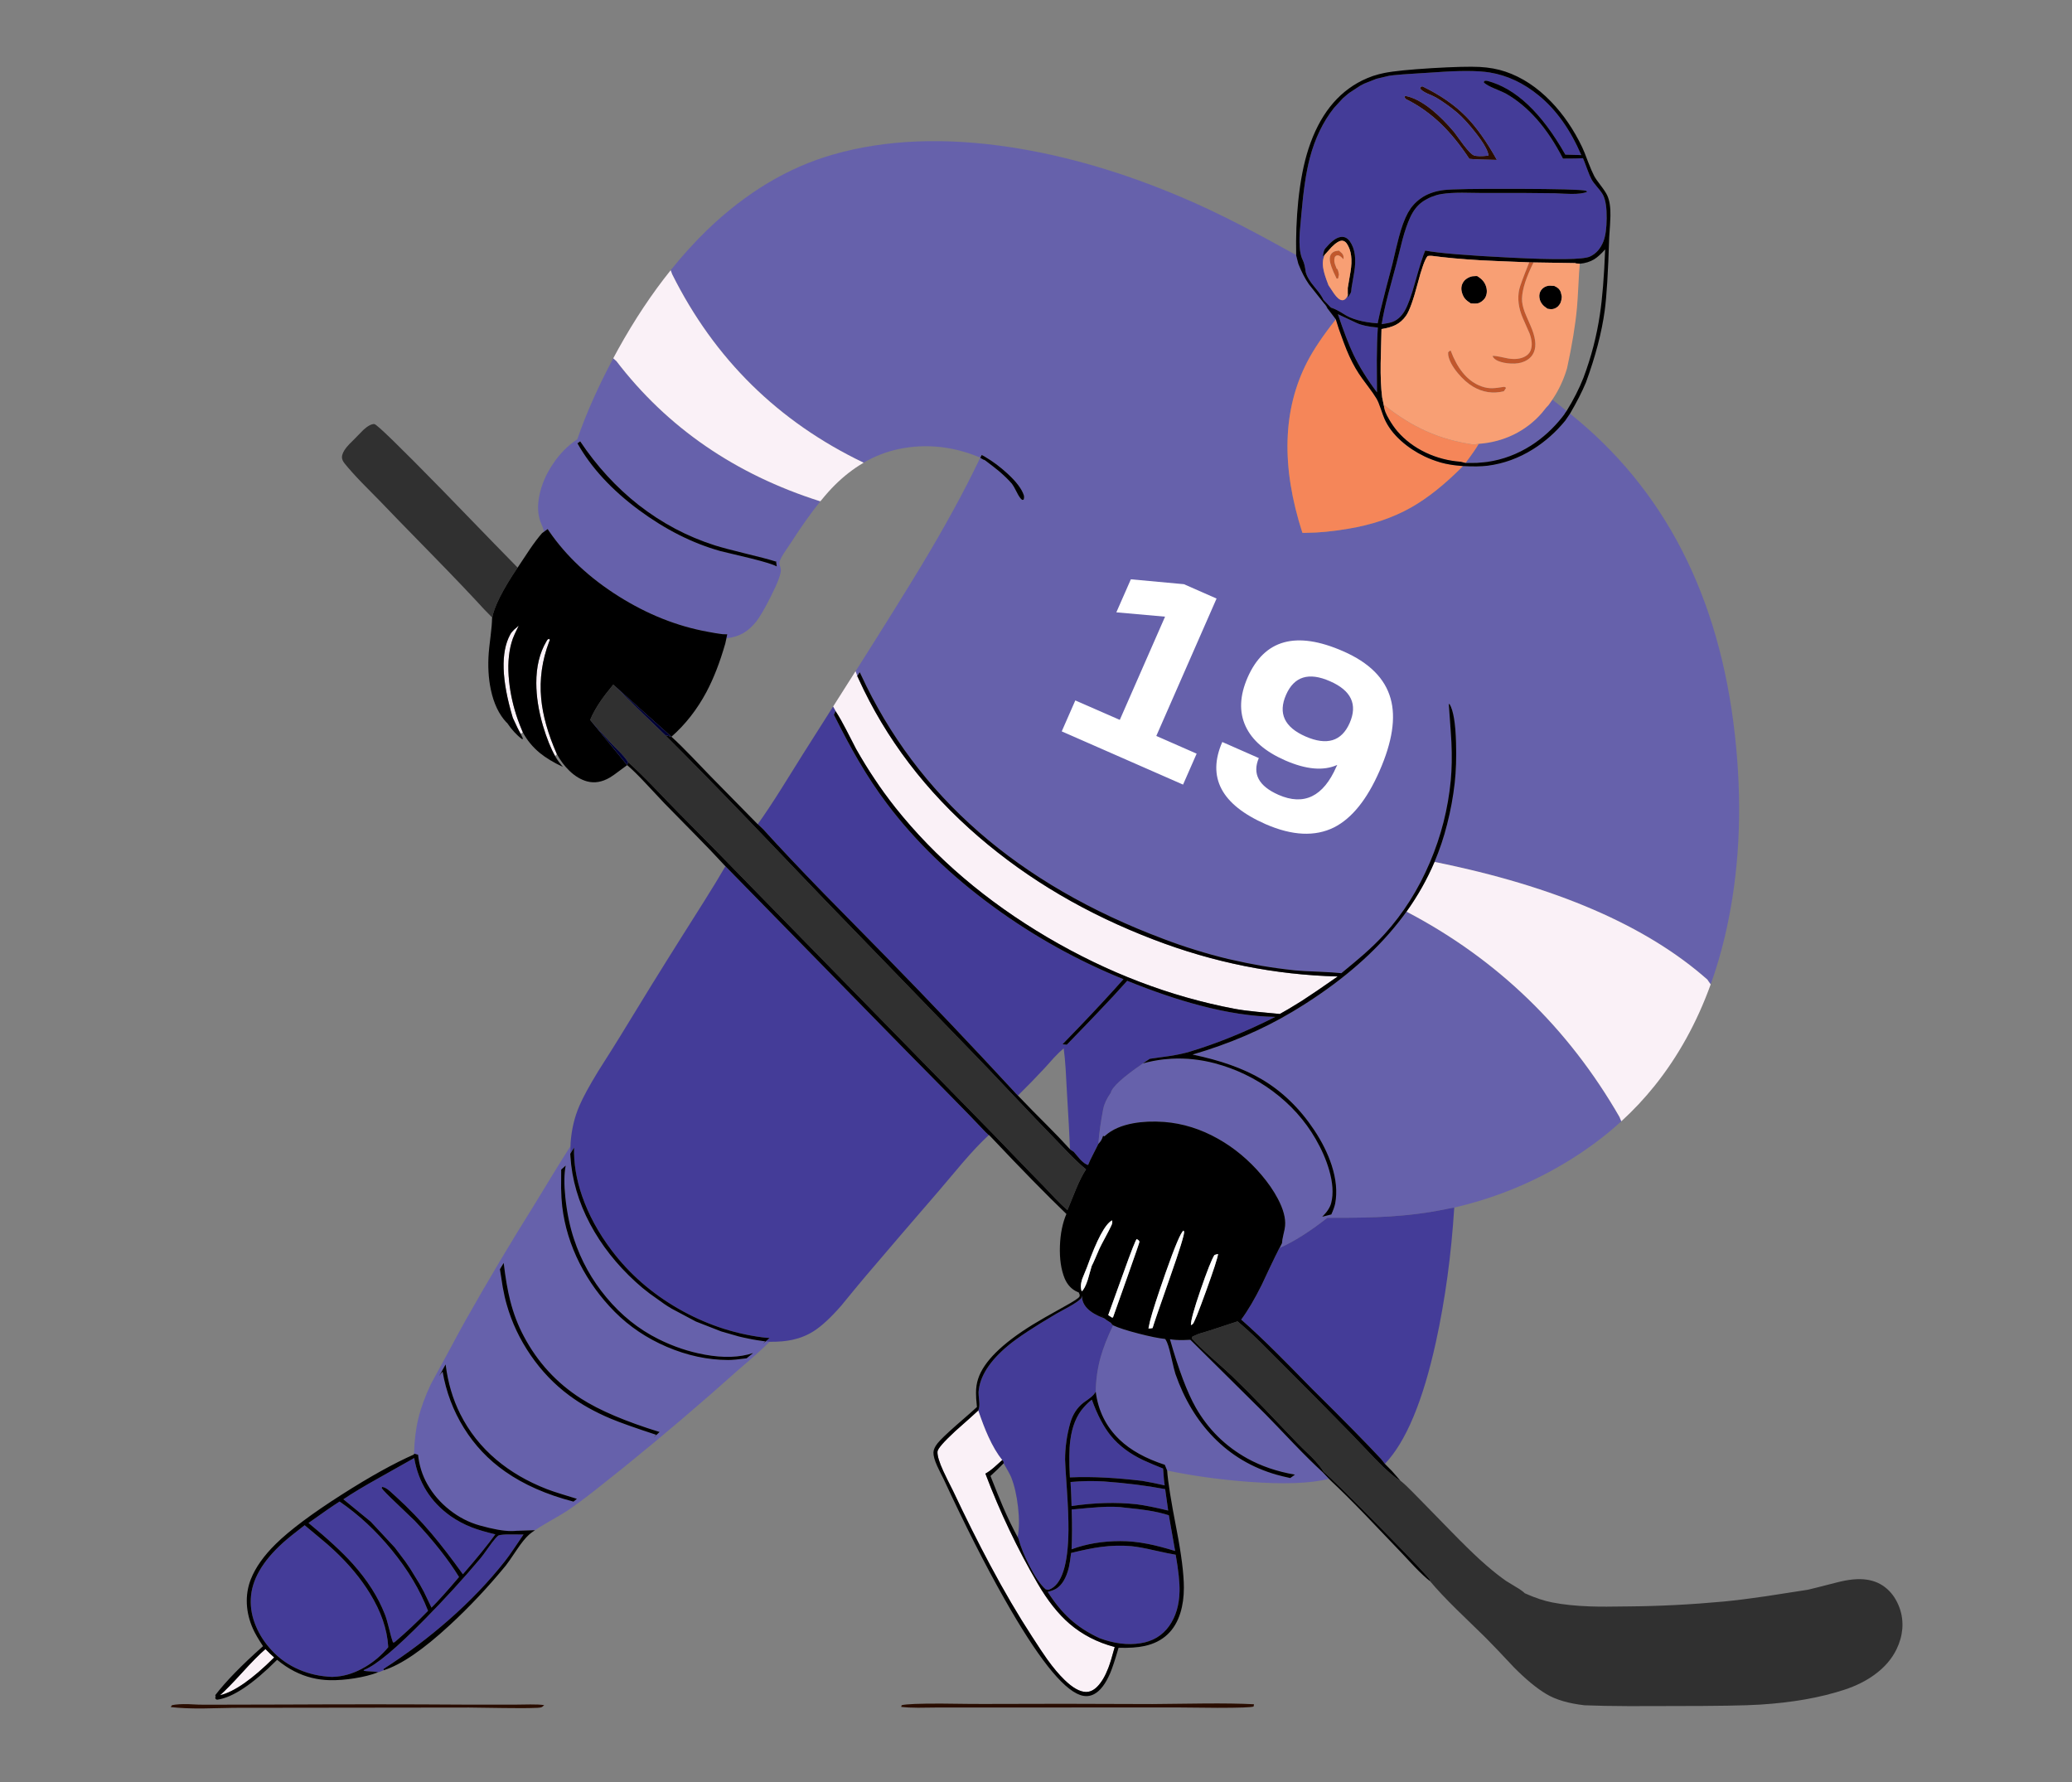
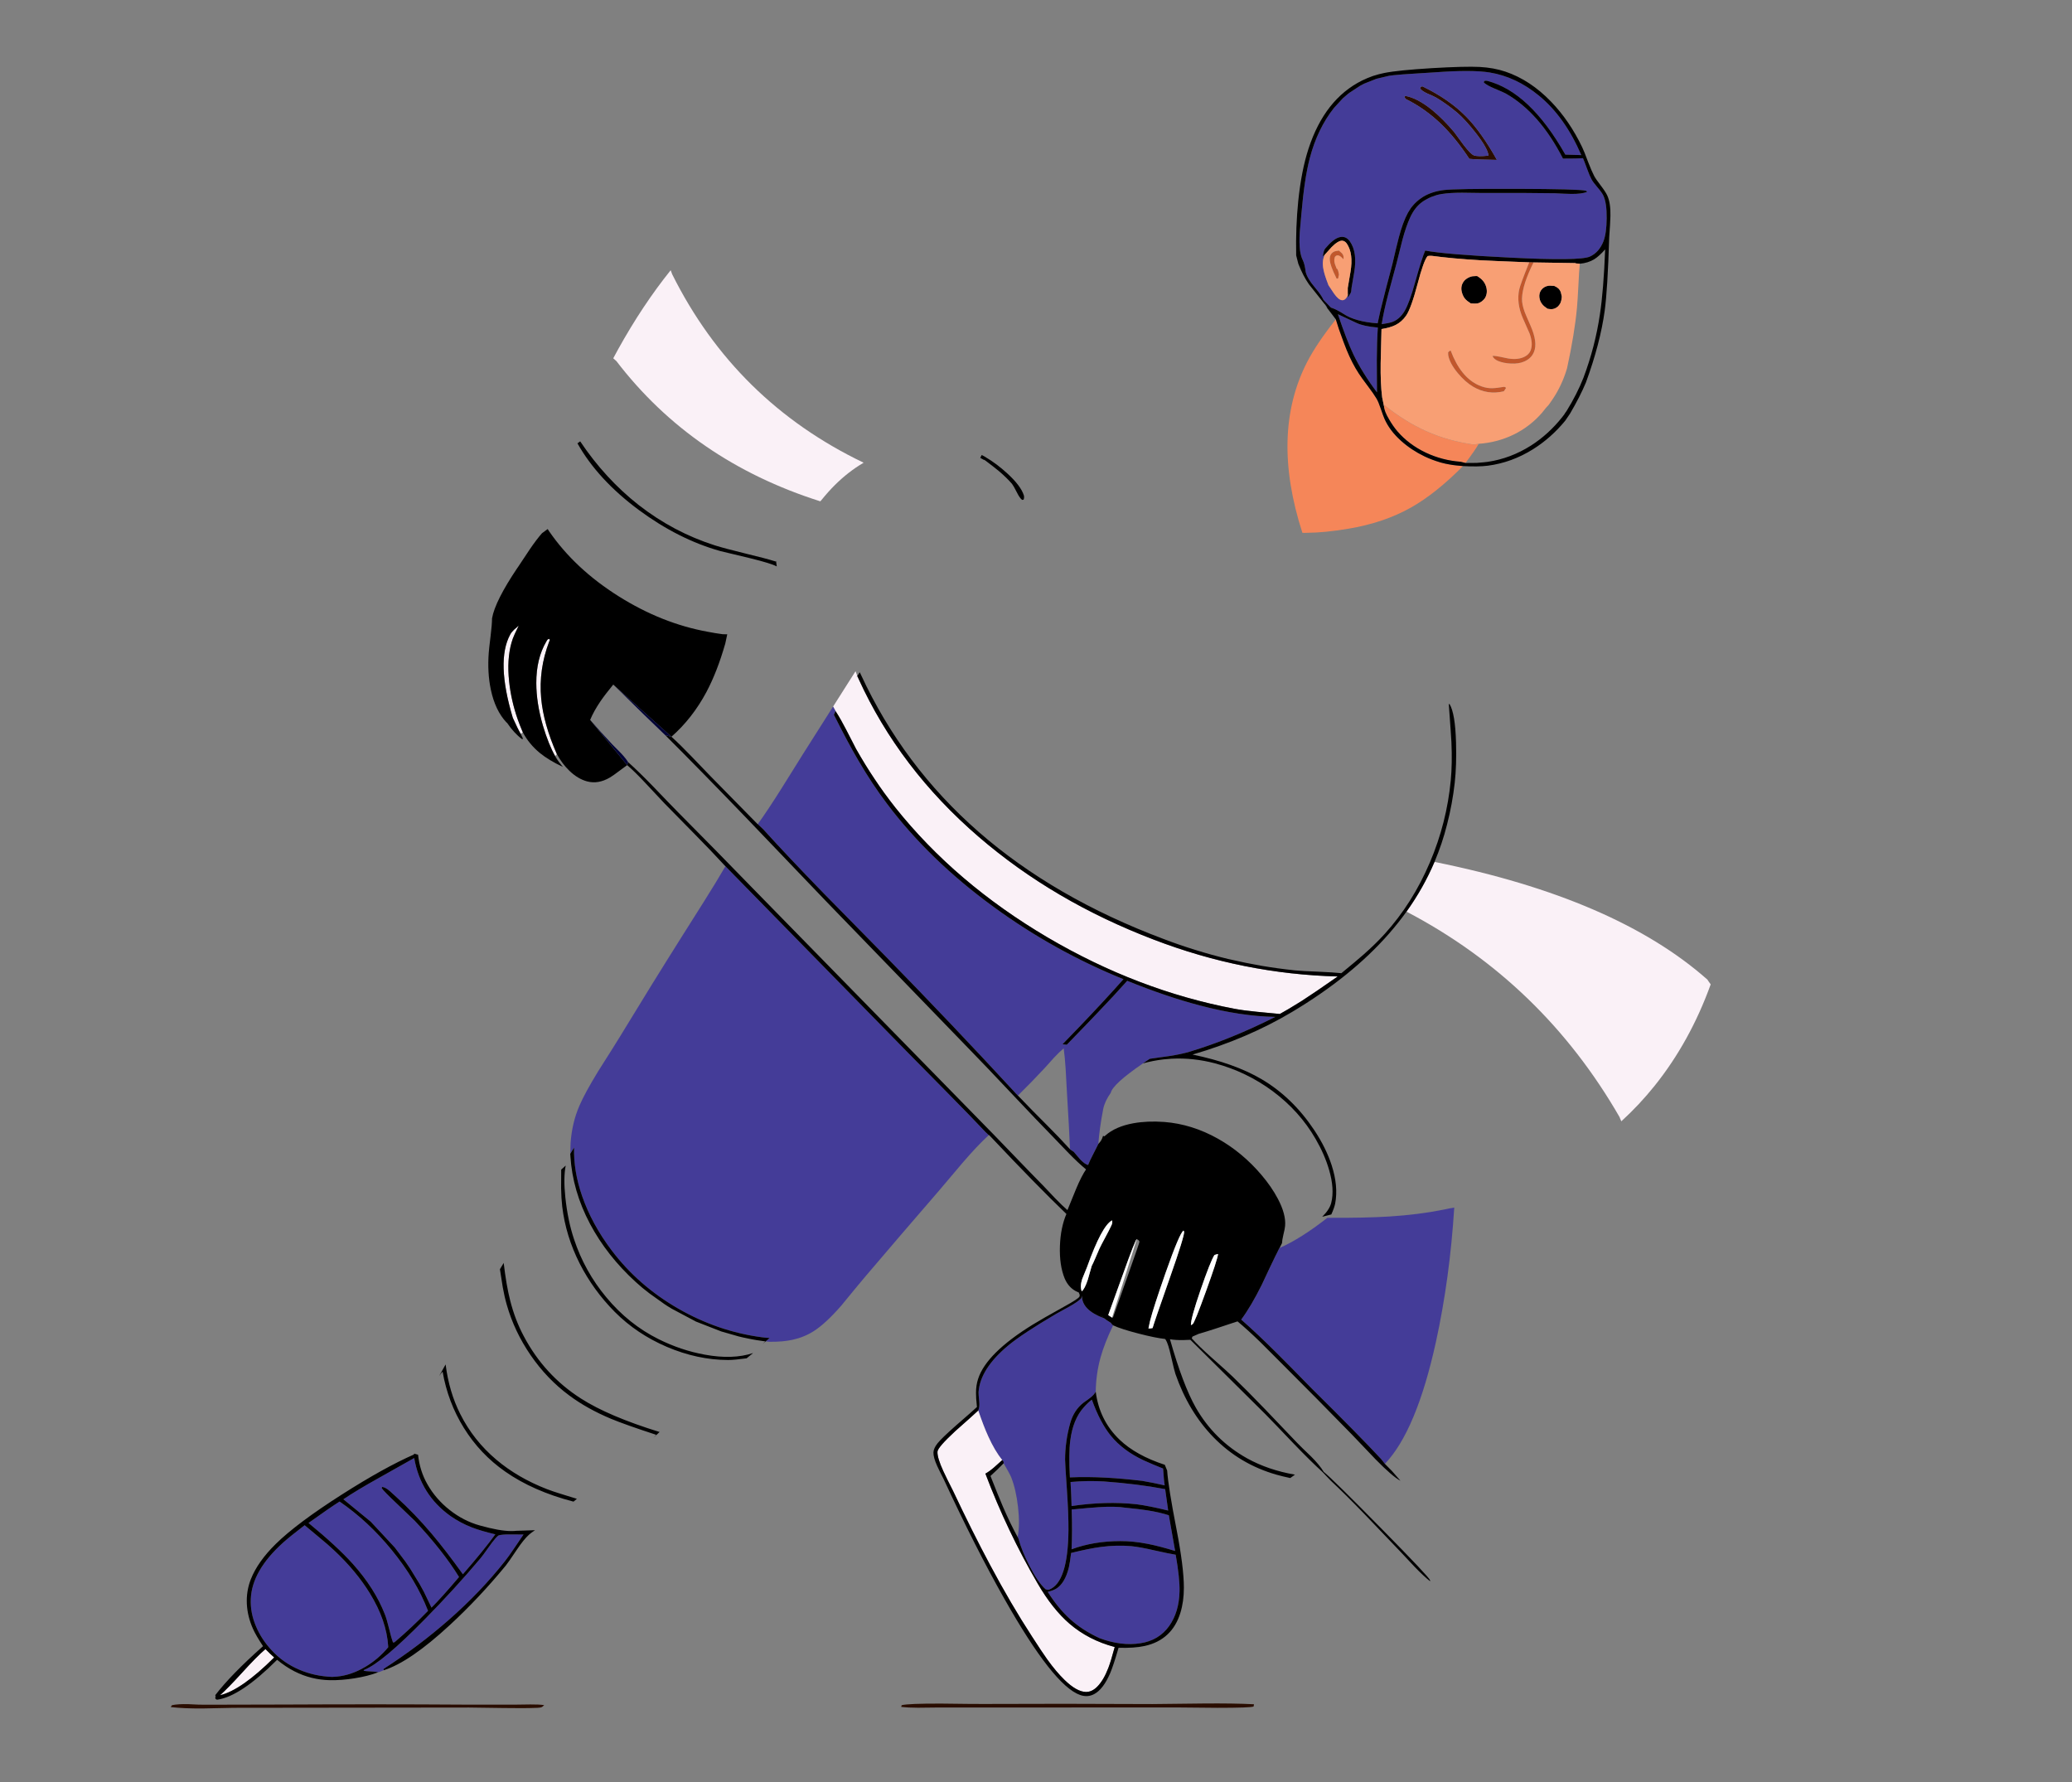
<svg xmlns="http://www.w3.org/2000/svg" xmlns:xlink="http://www.w3.org/1999/xlink" version="1.1" preserveAspectRatio="none" x="0px" y="0px" width="1001px" height="861px" viewBox="0 0 1001 861">
  <rect x="0" y="0" width="1001" height="861" fill="#808080" stroke="none" />
  <defs>
    <g id="Symbol_5_copy_0_Layer2_0_FILL">
      <path fill="#2A0D00" stroke="none" d=" M 82.65 468.15 Q 87.95 468.15 91.6 467.7 L 91.35 466.8 Q 87.9 465.9 70.3 465.95 51.55 466.2 47.75 466.15 7.9 465.95 -41.95 466.2 -59.95 466 -69 465.9 -85.25 465.75 -96.1 466.3 L -95.9 467.5 Q -94.4 468.2 -76.6 468.2 -67.35 468.15 -55 468 L 73.65 468.05 Q 76.6 468.05 82.65 468.15 M 281.55 466.75 Q 282.4 467.7 283.15 467.95 283.65 468.1 285.2 468.2 292.25 468.5 303.35 468.3 319.35 468.05 321.55 468.05 L 446.7 468.2 Q 452.15 468.3 463.5 468.55 473.4 468.6 480.25 467.8 L 479.6 466.8 Q 476.35 466.1 470.85 466.25 464.75 466.6 461.95 466.55 L 419.15 466.45 Q 369.45 466.2 324.25 466.5 L 296.35 466.5 Q 291.45 466.4 288.95 466.4 284.5 466.35 281.55 466.75 M -195.9 -374.2 Q -187.15 -382.7 -176.75 -387.8 L -176.15 -388.85 -176.6 -389.4 Q -183 -388.3 -190.95 -381.85 -196.8 -377.05 -202.6 -370.15 -205.6 -366 -207.6 -363.35 -211.4 -358.4 -213.1 -357.75 -215 -357 -220.9 -357.6 -220.55 -361.4 -214.05 -369.75 -208.45 -376.85 -204.25 -380.45 -198.7 -385.1 -193.1 -388.45 -192 -389.1 -188.35 -390.65 -185.1 -392.15 -184.45 -393.5 -184.85 -394.15 -184.95 -394.25 -185 -394.3 -185.65 -394.5 -199.8 -387.7 -208.95 -378.4 -217.1 -370.1 -225.35 -355.35 -215.6 -355.45 -210.7 -355.9 -203.45 -366.85 -195.9 -374.2 Z" />
-       <path fill="#6661AB" stroke="none" d=" M -51.95 281.1 Q -53.8 289.15 -54.3 290.55 -61.3 310.65 -74.55 324.25 -88.6 338.65 -108.2 344.2 -111.263 345.063 -115.4 345.95 L -117.9 344.15 Q -103.691 341.691 -92.5 335.5 -75 325.75 -65.1 308.4 -58.3 296.4 -51.4 272.1 -54.087 272.595 -58.4 272.55 -60.186 272.517 -62.25 272.4 L -102.15 311.95 Q -107.15 317.05 -117.15 327.55 -126.15 336.9 -132.5 342.7 -132.635 342.835 -132.75 342.95 L -136.95 347.35 Q -136.379 346.884 -135.85 346.4 -121.35 350.05 -93.15 347.95 -70.15 346.2 -49.9 341.95 L -48.65 338.9 Q -33.341 333.913 -24.6 325.55 -13.85 315.25 -11.9 300 -12.05 290.5 -14.45 281.85 -16.55 274.25 -21.15 264.7 -25.4 266.7 -34.75 269.1 -43.65 271.4 -48.75 271.95 L -49.15 272.4 Q -50.45 274.4 -51.95 281.1 M -128.9 165.55 Q -133.7 173.85 -136.05 181.95 -139.05 192.2 -137.2 199.55 -136.287 203.143 -132.4 206.95 L -137.25 205.7 Q -138.851 202.143 -139.3 199.9 -141.05 190.65 -137.4 179.45 -134.4 170.25 -128.2 160.9 -116.6 143.45 -100.15 133.75 -85.6 125.2 -63.4 120.65 -92.7 112.1 -116.4 97.95 -148.05 79.05 -167.95 56.3 -172.951 50.587 -177.25 44.6 -249.499 82.424 -290.75 154.15 -290.695 154.204 -290.7 154.2 L -291.55 156.15 Q -278.055 168.484 -261.45 178.4 -234.05 194.8 -202.65 202.05 L -200.8 202.4 -200.8 202.35 Q -199.74 202.59 -198.65 202.8 -197.685 203.029 -196.7 203.2 -183.715 205.808 -168.15 206.8 -155.35 207.6 -135.15 207.5 -120.946 218.614 -109.7 223.55 L -111 221 Q -111.05 219.45 -111.75 216.45 -112.55 213.25 -112.65 211.8 -113.2 205.7 -108.8 197.35 -105.45 191 -100.1 184.7 -89.95 172.75 -77 165.45 -63.15 157.65 -48.35 156.5 -39.35 155.85 -31.9 157.2 -22.5 158.9 -17.05 163.7 L -16.55 164.15 -15.8 163.9 Q -15.35 165.35 -14.85 166.2 -14.3 167.15 -13.3 168.2 -13.304 168.148 -13.3 168.1 -13.863 160.082 -15.9 149.5 -16.775 145.377 -19.9 141 -20.905 136.416 -36.95 125.4 L -37 125.35 Q -42.339 123.851 -48.1 123.2 -50.205 122.968 -52.3 122.85 -63.805 122.257 -75.3 125.3 -92.15 129.8 -106.1 140.15 -120.4 150.8 -128.9 165.55 M -252.9 -225 L -254.85 -227.8 Q -261.3 -222.65 -262.45 -221.8 L -261.35 -220.25 -261.4 -220.2 Q -260.747 -219.326 -260.1 -218.5 -252.83 -209.344 -243.45 -203.35 -232.65 -196.5 -220.45 -194.7 -219.15 -194.5 -214.65 -194.15 L -208.65 -194.1 Q -213.684 -200.829 -215.7 -204.3 -215.694 -204.289 -215.7 -204.3 -225.55 -205 -234.15 -209.15 -242.9 -213.4 -249.3 -220.75 -250.75 -222.6 -251.55 -223.55 -252.257 -224.354 -252.9 -225 M 341.85 296 Q 339 290.85 332.55 278.9 326.65 267.85 323.25 261.8 305.65 230.65 286.95 200.8 L 277.35 185.05 Q 271.6 175.65 267.6 169.45 267.591 169.253 267.55 169.05 L 267.65 173.4 267.7 173.45 Q 267.709 173.462 267.7 173.45 267.692 173.625 267.65 173.8 267.652 174.248 267.6 174.7 266.484 193.194 257.1 210.85 248.15 227.65 232.9 241.6 L 229.3 244.75 Q 226.1 247.35 225.5 247.75 L 217.65 253.35 Q 216.15 254.4 213.6 255.9 L 200.8 262.7 187.35 267.95 178.1 270.6 Q 175.95 271.15 173.4 271.65 171.15 272.15 168.65 272.55 L 163.9 273.25 Q 164.637 273.987 165.3 274.65 L 163.7 273.25 161.65 273.45 Q 166.926 278.772 178.2 288.35 207.9 314.95 239.25 340.3 244.25 344.25 254.25 352.25 262.95 359.1 269.65 363.6 271.2 364.65 280.05 369.75 283.965 372.027 286.45 373.7 L 295.75 374 Q 295.911 374.013 296.05 374 297.653 374.17 299.3 374.15 305.4 374.1 315.75 371.2 324.45 368.8 331.9 362.9 339.3 357.05 343.75 349.15 347.759 342.078 348.65 333.55 L 350.8 332.95 Q 350.51 322.484 348.5 314.2 346.5 305.9 341.85 296 M 334 285.5 L 337.45 291.7 Q 336.495 290.245 335.6 289.35 332.75 305.65 324.3 319.25 315.7 333.15 302.3 342.5 287.411 352.942 265.95 358.5 L 264.15 357 Q 265.166 356.698 272.1 354.55 277 353.05 280.1 351.85 295.55 345.85 307 336.2 319.2 325.9 326.25 311.8 332.15 300.1 334 285.5 M 270.3 196.6 Q 271.394 186.175 270.1 179.7 L 272.5 181.85 Q 272.55 190.25 272.55 191.7 272.45 197.3 271.95 201.55 270.1 217.1 262.65 231.85 255.4 246.05 244 257.55 232.3 269.3 216.3 276.15 200 283.1 183.7 283.15 180.412 283.15 173.85 282.25 L 170.4 279.45 Q 181.208 283.039 196.1 280.3 208.8 278 220.8 272 236.55 264.15 248.45 249.85 260.05 235.95 265.7 218.8 269 208.95 270.3 196.6 M 303.1 231.5 L 305.1 234.85 Q 305.11 234.862 305.1 234.85 304.1 241.6 303.6 244.4 302.65 249.7 301.45 253.8 297.4 268 288.75 280.6 280.05 293.25 268.3 301.95 258.8 309.05 246.05 314.4 238.75 317.45 221.95 322.95 222.513 323.621 223.35 324.45 L 220.15 321.45 Q 247.113 313.142 261.9 303.7 281.5 291.2 292.45 270.4 297.05 261.75 299.65 251.5 301.7 243.45 303.1 231.5 M 244.9 -249.6 Q 244.872 -249.676 244.8 -249.8 L 243.25 -248.4 Q 243.261 -248.405 243.25 -248.45 202.536 -195.219 134.65 -173.7 134.417 -173.968 134.1 -174.3 134.277 -174.108 134.4 -173.95 141.873 -164.801 150.75 -150.95 151.55 -149.75 154.05 -146.05 156.25 -142.6 156.4 -140.95 156.5 -140.5 155.9 -138.65 L 155.65 -137.6 Q 155.2 -134.55 160.8 -123.4 165.85 -113.35 168.75 -109.7 172 -105.65 175.65 -103.55 179.45 -101.4 184.45 -100.85 184.824 -99.451 185.2 -98.1 185.238 -97.941 185.25 -97.8 L 184.15 -102.95 Q 184.348 -102.925 184.55 -102.95 185.525 -102.926 186.6 -103 190.15 -103.45 194.55 -104.3 219 -108.75 241.9 -123.15 265.2 -137.8 278.95 -157.8 279.358 -158.354 279.7 -158.95 L 282.7 -156.75 Q 282.231 -157.325 281.75 -157.85 281.9 -158.85 282.5 -160.3 283.5 -162.65 283.5 -162.7 285.7 -168.7 284.2 -176.4 282.45 -185.35 276.95 -193.5 271.5 -201.7 263.95 -206.7 256.857 -227.215 244.9 -249.6 M 262.4 -205.6 L 263.85 -204.55 Q 253 -185.25 231.15 -169.05 210.1 -153.5 187.9 -147.25 178.2 -144.95 171.65 -143.35 160.635 -140.618 157.9 -139.1 157.855 -139.074 157.8 -139.05 L 158.2 -141.95 Q 158.31 -141.806 158.4 -141.65 158.423 -141.657 158.45 -141.7 163.746 -143.361 174.55 -145.95 185.4 -148.6 190.7 -150.25 212.7 -157.25 231.3 -171.75 249.1 -185.75 262.4 -205.6 M 213.45 -294.5 L 214.25 -296.65 Q 204.922 -308.305 194.8 -318.1 163.75 -348 127.5 -358.3 85.95 -370.1 33.45 -362.1 -11 -355.3 -57.65 -335.45 -72.05 -329.35 -88.5 -320.9 -100.737 -314.607 -118.5 -304.75 L -119.7 -300.05 Q -122.233 -293.603 -125.35 -289.15 -130.2 -283.05 -133.8 -278.5 -134.55 -277.15 -134.7 -277 L -139.65 -270.5 Q -129.55 -257.8 -124.4 -247.85 -104.8 -209.8 -121.85 -156.95 -123.05 -156.85 -124.3 -156.95 -133.7 -157 -146.2 -159.1 -165.2 -162.25 -179.65 -170.4 -192.85 -177.85 -207.3 -192.45 -215.3 -192 -220.5 -192.65 -233.2 -194.3 -244.55 -201.4 -254.176 -207.427 -261.7 -216.6 L -264.25 -220.35 Q -339.8 -159.9 -352 -49.15 -357.75 2.8 -348.65 48.5 -345.151 66.11 -339.6 81.85 -339.345 82.596 -339.1 83.3 L -337.5 81.05 Q -337.51 81.019 -337.55 80.95 -288.755 37.61 -192.15 18.15 -196.259 8.466 -198.85 -1.85 -201.65 -12.75 -202.9 -23.85 -203.95 -33.25 -203.6 -45.3 -203.2 -60.8 -200.15 -65.85 L -199.75 -65.8 Q -201 -48.75 -201.15 -45.55 -201.65 -34.2 -200.8 -25.25 -198.65 -2.65 -189.7 18.4 -180.5 40.05 -165.65 56.45 -161 61.6 -154.5 67.35 -150.65 70.75 -142.6 77.35 -138.35 76.9 -130.25 76.55 -121.75 76.25 -117.85 75.85 -108.5 74.85 -100 73.4 -92.15 72.05 -82.4 69.8 -73.6 67.7 -65 65 -56.5 62.4 -48 59.15 68.232 15.538 113.05 -81.5 113.357 -82.107 113.65 -82.75 L 114.95 -80.8 115.9 -83.3 115.15 -84.45 115.1 -84.5 Q 91.894 -121.16 80.7 -139.75 62.107 -170.642 50.3 -195.35 50.132 -195.717 49.95 -196.1 49.774 -196.481 49.6 -196.85 49.573 -196.901 49.55 -196.95 49.972 -197.13 50.4 -197.3 50.533 -197.355 50.65 -197.4 60.579 -201.464 70.9 -202.6 82.1 -203.8 92.95 -201.5 102.791 -199.41 111.7 -194.2 111.654 -194.214 111.6 -194.25 179.744 -226.921 213.45 -294.5 213.46 -294.488 213.45 -294.5 M 46.8 -197.25 Q 46.867 -197.289 46.9 -197.35 47.841 -197.85 48.75 -198.35 L 49.55 -196.85 47.55 -195.7 Q 47.541 -195.779 47.5 -195.85 47.031 -195.504 46.55 -195.2 41.935 -191.72 39.7 -189.85 35.5 -186.3 32.65 -183 31.85 -182 30.05 -178.45 28.55 -175.4 27.25 -174.45 L 26.45 -174.6 Q 26.05 -175.85 26.35 -176.9 27.95 -181.9 35 -188.4 40.8 -193.75 46.8 -197.25 Z" />
-       <path fill="#303030" stroke="none" d=" M -216.35 389.4 Q -218.167 391.052 -219.9 392.55 -225.513 397.414 -230.25 400.7 -231 401.2 -235.4 403.85 -238.75 405.8 -240.2 407.25 -248.3 410.9 -254.9 412.15 -263.55 413.85 -275 414.25 -282.15 414.5 -295.25 414.25 -320.1 414.05 -346.05 411.65 -355.75 410.7 -368.4 408.85 -371.15 408.45 -390.65 405.4 -391.8 405.2 -406.2 401.5 -415.55 399.05 -422.05 400 -428.4 400.9 -432.9 404.9 -437.25 408.7 -439.55 414.95 -441.5 420.3 -441.05 426.2 -440.55 431.8 -437.95 437.1 -434.15 444.85 -426.3 450.55 -419.55 455.5 -410.3 458.55 -391.05 464.9 -365.2 466.5 -353.65 467.25 -319.2 467.25 -311.35 467.25 -295.6 467.3 -282 467.25 -272 466.85 -259.2 465.4 -251.7 460.9 -244 456.35 -234.35 446.6 -224.971 436.555 -219.9 431.45 -219.266 430.811 -218.7 430.25 -208.85 420.7 -203.9 415.85 -195.2 407.3 -189.8 400.85 L -189.8 400.35 Q -189.45 398.8 -163.85 372.8 -138.5 347 -133.2 342.65 -131.05 339.05 -126.5 334.5 -121.25 329.5 -118.9 327.05 -107.65 315.2 -101.95 309.3 -92.15 299.1 -84.65 291.9 -82.4 289.7 -73.65 281.95 -66.8 275.85 -63 271.65 L -63.35 270.7 -66.65 269.25 Q -71 268 -77.05 266 -81.557 264.52 -84.6 263.5 -84.836 263.429 -85.1 263.35 -86.356 262.931 -87.35 262.6 -92.7 267.05 -99.4 273.55 -99.65 273.8 -110.9 285.05 -129.7 303.8 -148.25 322.85 -151.2 325.9 -160.9 336.1 -169.9 345.25 -174.05 347.4 -176.6 349.4 -180 352.9 -181.9 354.8 -185.65 358.65 -186.1 359.1 -200.85 374.2 -210 383.6 -216.35 389.4 M 236.9 -34.95 Q 238.2 -37.05 240.85 -39.85 242.4 -41.4 245.35 -44.4 251.7 -51.15 257.1 -57.4 255.2 -62 251.65 -67.25 249.056 -71.04 244.8 -76.2 L 244.8 -76.2 Q 244.539 -75.943 244.25 -75.7 226.367 -58.024 217.15 -49.3 198.8 -31 174.15 -5.4 145.85 24.2 131.65 39 L 54.3 118.9 Q 47.35 126 32.7 141.55 18.65 156.45 11.05 164.2 8.15 167.15 2.4 173.2 -2.75 178.45 -6.75 181.75 -4.4 185.1 -1.4 192.25 0.25 196.2 3.15 203.4 5.95 201 9.7 197.1 13.9 192.6 16 190.45 21.4 185 32.65 173.3 43.5 162 49.25 156.2 L 171.55 31.2 Q 188.6 13.6 210.2 -8.15 214.6 -12.6 223.35 -21.75 231.15 -29.8 236.9 -34.95 M 309.25 -111.9 L 313.5 -116.25 Q 323.7 -127.4 341 -145.1 362.45 -167 368.8 -173.7 371.95 -176.95 378.5 -183.55 384.25 -189.5 387.7 -193.8 389.15 -195.6 389.15 -197.15 389.1 -199.5 386.75 -202.4 385.8 -203.65 382.6 -206.75 377.75 -211.7 377.7 -211.75 374.15 -214.95 371.9 -214.8 370 -214.65 335.9 -179.8 300.151 -142.904 295.7 -138.45 307.737 -120.562 309.3 -111.4 L 309.25 -111.9 Z" />
      <path fill="#443C98" stroke="none" d=" M -168.15 206.8 Q -183.715 205.808 -196.7 203.2 -197.685 203.029 -198.65 202.8 -199.74 202.59 -200.8 202.35 L -200.8 202.4 -202.65 202.05 Q -200.3 239.7 -192.9 273.55 -182.5 320.9 -165.75 338.4 L -163.7 335.8 Q -151.927 323.139 -126.9 298.4 -114.65 285.85 -108.4 279.65 -97.7 269 -89.3 261.65 -94.6 254.5 -100.25 243.1 -104.831 233.263 -107.8 227.2 -107.864 227.075 -107.95 226.95 -108.841 225.094 -109.6 223.6 -109.636 223.584 -109.7 223.55 -120.946 218.614 -135.15 207.5 -155.35 207.6 -168.15 206.8 M -134.7 -277 Q -134.55 -277.15 -133.8 -278.5 -133.789 -278.572 -133.8 -278.65 -135.784 -275.955 -134.7 -277 M -150.8 -268.55 Q -154.55 -266.8 -162 -266.15 -161.5 -258.85 -161.45 -248.9 -161.45 -243.15 -161.55 -231.65 -153.7 -242.1 -149.05 -251.75 -145.458 -259.228 -140.75 -273.25 -147.258 -270.156 -150.8 -268.55 M -220.2 -397.4 Q -219.45 -397.6 -218.6 -397.3 L -218.4 -396.5 Q -220.15 -394.95 -224 -393.35 -228.9 -391.3 -230 -390.7 -248 -380.5 -260.5 -356.05 -268.3 -356.05 -271.15 -356.25 -271.8 -354.8 -273.35 -350.55 -274.65 -346.95 -275.7 -345 -276.5 -343.5 -278.85 -340.75 -281.15 -338.1 -281.95 -336.45 -283.85 -332.5 -283.75 -324.25 -283.7 -316.45 -282.05 -312.05 -281 -309.35 -279.25 -307.25 -277.3 -305 -274.8 -303.9 -269.45 -301.5 -232.5 -303.35 -198 -305.05 -187.2 -307.1 -185.4 -303 -181.9 -290.45 -178.85 -279.4 -176.3 -275.05 -173.6 -270.4 -169.25 -268.95 -168 -268.55 -164.05 -267.95 -165.1 -274.75 -167.6 -284.2 -170.55 -295 -171.95 -300.35 -173.95 -308.55 -175.05 -312.7 -177 -320 -179.2 -324.75 -181.65 -330.15 -185.7 -333.05 -186.85 -333.85 -188.1 -334.5 -189.25 -335.15 -190.6 -335.7 -191.75 -336.15 -193.2 -336.6 -194.6 -337 -195.95 -337.2 -200.3 -337.9 -206.8 -337.9 -214.2 -337.75 -217.75 -337.75 -240.85 -337.85 -256.25 -337.6 -261.85 -337.3 -264.9 -337.25 -270.45 -337.2 -273.3 -338.3 -273.1 -338.6 -273 -338.8 -272.95 -338.85 -272.55 -338.95 -269.1 -339.85 -235.95 -339.95 -203.25 -340.05 -197.15 -339.3 -190.9 -338.55 -186.25 -335.8 -184.55 -334.7 -183.75 -334.05 -182.75 -333.25 -181.55 -332.05 -180.4 -330.8 -179.6 -329.75 -179 -328.9 -178 -327.2 -175.25 -322.15 -173.1 -313.85 -171.85 -309.1 -169.75 -299.9 L -166.45 -287.4 Q -164.5 -279.9 -163.3 -274.85 L -161.9 -268.4 Q -155.901 -268.802 -151.35 -270.1 -146.798 -271.345 -143.6 -273.5 -140.353 -275.607 -137.05 -276.8 L -138.55 -275.2 Q -135.045 -278.838 -133.1 -280.85 -131.881 -283.477 -128.9 -287 -124.3 -292.4 -123.6 -295.8 -123.1 -299.95 -122.05 -302.05 -121.05 -304 -120.6 -307.15 -120.1 -311.1 -120.45 -316.75 -121 -323.25 -121.3 -326.4 -122.9 -345.2 -125.75 -356.15 -129.9 -372 -138.7 -383.05 L -143.4 -388.15 -145.15 -389.65 Q -146.1 -390.5 -146.95 -391.1 L -152.75 -394.9 -154.8 -395.95 -161.25 -398.5 -168 -400.1 -170.3 -400.4 Q -174.6 -400.85 -181.4 -401.25 -190.85 -401.85 -192.5 -401.95 -212.25 -403.4 -221.55 -401.85 -235.55 -399.55 -247.7 -389.55 -261.5 -378.25 -270.25 -357.9 -267.4 -358 -261.75 -358.15 -242.85 -391.55 -220.2 -397.4 M -133.75 -304.9 Q -133.498 -304.249 -133.25 -303.6 -132.65 -301.9 -132.75 -299.5 -132.9 -297.1 -133.85 -294 -134.35 -292.3 -135.75 -288.65 -136.922 -286.897 -137.95 -285.35 -138.21 -284.954 -138.45 -284.6 L -138.65 -284.3 Q -143.248 -277.715 -146 -283.15 -146 -283.111 -146 -283.1 -146.003 -282.898 -146 -282.75 -146.014 -282.424 -146.05 -282.3 -146.056 -281.959 -146.1 -282.35 -146.268 -282.54 -146.55 -282.9 -147.634 -284.459 -147.8 -285.3 -147.906 -286.13 -148 -287.15 -148.002 -287.203 -148 -287.25 -148.008 -287.441 -149.4 -295.45 -151.215 -306.115 -147.15 -311.95 -144.804 -315.258 -141.25 -314.1 -138.171 -313.135 -134.1 -308.3 -133.828 -308.003 -133.5 -307.35 -133.166 -306.69 -132.9 -304.9 -132.644 -303.194 -133.2 -304.5 -133.263 -304.442 -133.75 -304.9 M -176.75 -387.8 Q -187.15 -382.7 -195.9 -374.2 -203.45 -366.85 -210.7 -355.9 -215.6 -355.45 -225.35 -355.35 -217.1 -370.1 -208.95 -378.4 -199.8 -387.7 -185.65 -394.5 -185 -394.3 -184.95 -394.25 -184.85 -394.15 -184.45 -393.5 -185.1 -392.15 -188.35 -390.65 -192 -389.1 -193.1 -388.45 -198.7 -385.1 -204.25 -380.45 -208.45 -376.85 -214.05 -369.75 -220.55 -361.4 -220.9 -357.6 -215 -357 -213.1 -357.75 -211.4 -358.4 -207.6 -363.35 -205.6 -366 -202.6 -370.15 -196.8 -377.05 -190.95 -381.85 -183 -388.3 -176.6 -389.4 L -176.15 -388.85 -176.75 -387.8 M -146.5 -284.3 Q -146.623 -284.262 -146.2 -283.2 -146.211 -283.461 -146.25 -283.7 -146.373 -283.973 -146.5 -284.3 M 297.4 383.15 Q 300.35 387.55 302.45 390.2 315.25 406.45 332.35 421.45 348.3 435.45 367 447.5 L 366.9 448.2 Q 369 449.1 369.9 449.3 371.25 448.9 373.75 448.85 376.55 448.7 377.65 448.5 L 377.3 448 Q 367.85 444.3 345.05 421.05 329 404.75 315.4 388.6 314.15 387.1 311.45 383.25 309 379.75 307.45 378 306.3 376.7 305.85 376.5 304.25 375.9 299.4 375.95 292.8 376 292.55 376 293.5 377.3 297.4 383.15 M 34.75 275.5 Q 27.2 269.2 9 258.5 4.5 256.05 2.2 254.75 -1.95 252.45 -4.15 250.4 -4.505 249.572 -4.6 248.9 -4.4 256.478 -16.2 260.9 -16.119 260.822 -16.05 260.75 L -16.25 260.85 Q -17.53 261.862 -19.3 262.95 -19.625 263.172 -20 263.4 -20.216 263.789 -20.45 264.05 -20.704 264.377 -21 264.55 -21.063 264.647 -21.15 264.7 -16.55 274.25 -14.45 281.85 -12.05 290.5 -11.9 300 -11.05 301.65 -9.1 303.15 -8 304.05 -5.35 305.9 -0.3 309.8 1.7 316.8 3.1 321.9 3.7 326.4 4.4 331.4 4.4 336.15 4.4 338.35 3.45 351.9 2.55 365.05 2.6 373.6 2.85 401.45 12.85 405.3 13.35 405.45 13.8 405.4 13.85 405.4 14.75 405.15 18.75 401.65 23.35 392.7 27.5 384.6 29.1 378.5 29.25 378 29.65 377.35 28.35 370.95 29.45 361.35 30.5 352.1 33.05 345.6 33.9 343.55 37.1 338.1 37.1 337.35 37.2 337.15 37.25 337.1 37.85 336.4 41.85 331.4 45.3 323.75 47.8 318.3 50.6 310 49.8 308.15 50.1 305.2 50.5 301.1 50.45 300.25 49.6 287.9 34.75 275.5 M 185.15 20.5 Q 185.598 20.006 186.05 19.5 L 88.85 118.8 Q 84.35 123.4 67.65 140.3 54.59 153.51 46.7 161.9 46.674 161.924 46.65 161.95 L 45 163.5 Q 51.072 169.084 58.7 177.95 63.1 183.05 71.7 193.3 91.3 215.95 110.7 238.75 114.6 243.35 123.55 254.3 131.8 263.75 138.15 267.8 143.25 271.05 149.45 272.4 154.7 273.55 161.65 273.45 161.662 273.462 161.65 273.45 L 163.7 273.25 161.6 271.45 Q 163.619 271.333 165.75 271.05 189.1 267.95 210.25 255.8 231.5 243.55 245.6 224.9 256.2 210.9 261.4 195.85 266.002 182.513 265.65 170.15 L 267.65 173.4 267.55 169.05 Q 267.539 168.348 267.5 167.65 266.727 156.859 262.8 147.85 259.85 141 252.75 129.4 244.6 116.6 241.3 111.2 224.6 83.7 208.3 57.85 200.45 45.5 196.55 39.25 189.65 28.3 185.15 20.5 M 390.4 358.45 Q 375.2 368.9 362.7 384.2 349.75 400 343.35 416.6 352 425.5 361.15 433.3 L 362 433.45 Q 362.85 431.2 364.1 426 365.3 421.05 366.3 418.5 371.7 404.65 383.4 391.6 391.7 382.35 406.95 369.85 395.2 361.45 390.4 358.45 M 401.15 377.6 Q 396.35 381.55 393.5 384.25 381.6 395.35 374.25 407.35 365.4 421.8 364.55 435.45 L 364.55 436 Q 369.9 442.4 376.8 446.45 384.3 450.9 392 451.6 392.05 451.6 394.35 451.75 403.75 451.4 411.9 447.9 420.45 444.25 426.6 437.55 431.95 431.8 434.85 424.95 438 417.6 437.65 410.25 437.05 395.2 420.35 380.2 416.7 376.95 409 371.05 407.75 372.15 401.15 377.6 M 341.35 375.65 Q 350.6 364.75 360.15 356.1 361.1 355.3 363.55 353 365.8 351.05 367.35 350.75 L 367.8 350.7 368 351.3 Q 367.1 352.8 359.85 359.65 351.25 367.8 350.35 368.75 335.35 384.75 326.85 398.6 336.35 409.8 341.5 414.9 L 345.6 406.4 Q 346.85 404 347.85 402.3 L 352.75 394.3 Q 353.25 393.5 355.4 390.4 L 361.05 382.9 373.85 369.15 388.4 357.25 Q 381.2 352.4 369.7 346 352.45 336.35 350.7 335.3 347.35 354.8 331.35 366.2 326.2 369.8 319.95 372.25 314.95 374.15 307.55 375.9 313.3 383.9 324.8 397.15 333.65 384.8 341.35 375.65 M 0.95 360.85 Q 1.1 355.15 1.5 348.05 -7.35 347.25 -16.2 347.75 -34.1 349.05 -48.85 351.85 -49.4 355.65 -50.45 363.25 -40.45 360.8 -33.65 359.9 -17.15 358.15 0.95 360.85 M 2.4 393.5 Q 1.75 390.6 1.2 385.8 -8.55 383.4 -14.7 382.6 -23.05 381.5 -30.9 382.2 -35.4 382.65 -42.75 384.35 -51.25 386.25 -54.45 386.75 -56.65 399.3 -56.5 406.2 -56.25 417.2 -51 424.65 -45.5 432.35 -35.65 433.85 -25.5 435.45 -13.95 431.15 -4.9 427 1.75 421 8.05 415.3 13.65 406.5 10.65 405.8 8.8 404.6 6.8 403.25 5.25 400.75 3.45 397.85 2.4 393.5 M 0.95 383.85 Q 0.5 373.6 0.9 362.7 -8.6 361.75 -13.5 361.45 -22.1 360.85 -27.85 361.75 -35.1 362.45 -39.45 363.15 -45.85 364.15 -50.8 365.75 -53.2 379 -54.15 384.75 -45.8 382.2 -39.7 381 -31.8 379.45 -24.95 379.5 -10.85 379.5 0.95 383.85 M 1.85 345.6 Q 2.55 332.75 1.65 326.05 0.25 314.75 -5.6 308.25 -7.8 305.75 -9.85 304.25 -14.2 316.4 -19.95 323.45 -26.4 331.35 -37.25 336.45 -41.7 338.5 -47.75 340.9 -48.2 347.8 -48.6 349.85 -42.75 348.5 -36.65 347.45 -25.9 346.2 -17.4 345.75 -7.35 345.2 1.85 345.6 M 126.55 -62.1 L 127.4 -60.1 Q 127.112 -59.523 126.8 -58.95 120.089 -45.554 114.4 -35.85 107 -23.15 99.1 -12.75 76.45 17.3 42.4 42.1 10.3 65.55 -26.65 80.55 -16.8 91.7 -2.75 106.35 0.748 109.977 5.75 115.15 L 3.5 115.4 Q -9.9 101.6 -12.75 98.55 -21.9 89 -28.65 81.4 -49.65 89.9 -67.25 94.5 -89.2 100.3 -107.45 100.6 -83.85 112.5 -61.95 119.1 -57.3 120.5 -51 121.45 -47.5 121.95 -40.65 122.9 -38.735 124.14 -37 125.35 L -36.95 125.4 Q -20.905 136.416 -19.9 141 -16.775 145.377 -15.9 149.5 -13.863 160.082 -13.3 168.1 -13.304 168.148 -13.3 168.2 -13.018 168.765 -12 170.8 -11.375 172.018 -10.5 173.75 -8.7 177.2 -7.85 179.4 -6.15 179.05 -3.65 176.45 L -0.2 172.4 1.8 171.05 Q 2.1 162.2 3.5 139.35 3.9 132 4.1 128.35 4.5 121.9 5.15 117.35 7.4 119.2 10.3 122.3 11.9 124.1 15.1 127.65 22.4 135.5 29.5 142.45 29.002 142.979 28.45 143.55 L 31.05 140.9 Q 31.062 140.887 31.05 140.85 65.411 103.638 99.1 69.2 110.4 57.65 133.05 34.65 151.729 15.444 165.1 0.7 L 167.9 -1.95 Q 162.426 -9.588 155.5 -20.6 147.6 -33.3 143.6 -39.65 L 127.8 -64.55 126.5 -62.2 Q 126.531 -62.132 126.55 -62.1 Z" />
      <path fill="#FAF1F7" stroke="none" d=" M -177.25 44.6 Q -186.247 32.008 -192.15 18.15 -288.755 37.61 -337.55 80.95 -337.51 81.019 -337.5 81.05 L -339.1 83.3 Q -328.099 113.722 -309.35 137.15 -301.254 147.275 -291.55 156.15 L -290.7 154.2 Q -290.695 154.204 -290.75 154.15 -249.499 82.424 -177.25 44.6 M 42.15 340.25 Q 44.7 342.45 46.8 343.6 35.2 374.25 19 402.05 11.1 415.65 2.05 423.45 -8.05 432.15 -22 435.85 -20 443.35 -18.6 447 -16.1 453.5 -12.75 456.9 -9.9 459.8 -6.65 459.75 -1.8 459.65 4.65 453.4 9.15 449.05 13.95 442.35 16.5 438.8 21.95 430.35 33.2 413.05 44.3 392.2 53.6 374.85 64.1 352.6 67.35 346.25 69.15 342.35 72.45 335.2 72.3 331.95 72.2 329.65 62.85 321 52.55 311.9 50.6 310 47.8 318.3 45.3 323.75 41.85 331.4 37.85 336.4 39.3 337.65 42.15 340.25 M 429.85 436.95 Q 427.543 439.349 425.2 441.4 442.643 458.771 454 461.5 449.63 457.556 442.7 449.95 434.45 440.85 429.85 436.95 M 295.1 -107.55 Q 296.75 -104.15 297.25 -103.05 298.4 -100.5 298.95 -98.45 301.45 -89.6 300.2 -77.85 299.15 -67.75 295.6 -57.6 294.7 -55 292.9 -50.75 L 294.05 -50 Q 295.5 -52.4 298.25 -58.5 307.3 -88.7 299.65 -102.8 298.95 -104.1 297.6 -105.4 297.05 -105.95 295.1 -107.55 M 280.4 -99.15 Q 280 -99.85 279.85 -100.05 279.55 -100.35 278.85 -100.55 L 278.55 -99.85 278.9 -99.05 Q 284.55 -84.2 283.15 -68.85 281.9 -55.3 274.8 -39.2 L 275.7 -38.1 Q 279.15 -44.15 282.2 -54.25 285.75 -66.45 285.75 -77 285.8 -89.95 280.4 -99.15 M 126.15 -61.5 Q 126.353 -61.805 126.55 -62.1 126.531 -62.132 126.5 -62.2 L 127.8 -64.55 115.9 -83.3 114.95 -80.8 115.5 -79.9 Q 115.239 -80.304 114.95 -80.7 114.81 -80.388 114.65 -80.1 114.493 -79.671 114.3 -79.3 92.567 -31.506 50.25 4.9 10.4 39.2 -42.8 59.5 -90.5 77.8 -140.65 79.1 -128.05 87.9 -121.6 92.05 -113.35 97.2 -109.85 99.05 -105.8 98.6 -97.8 97.9 -90.6 97.2 -85.8 96.3 -34.3 86.55 13.75 58.3 62.7 29.45 94.75 -10.8 100.85 -18.55 105.75 -25.95 110.6 -33.15 115.6 -41.95 116 -42.7 120.85 -52.15 123.798 -57.862 126.15 -61.5 M 242.15 -254.7 Q 229.202 -278.044 214.25 -296.65 L 213.45 -294.5 Q 213.46 -294.488 213.45 -294.5 179.744 -226.921 111.6 -194.25 111.654 -194.214 111.7 -194.2 111.817 -194.114 111.9 -194.05 119.744 -189.437 126.85 -182.4 130.301 -178.982 134.1 -174.3 134.417 -173.968 134.65 -173.7 202.536 -195.219 243.25 -248.45 243.261 -248.405 243.25 -248.4 L 244.8 -249.8 Q 243.514 -252.232 242.15 -254.7 Z" />
      <path fill="#F58659" stroke="none" d=" M -124.4 -247.85 Q -129.55 -257.8 -139.65 -270.5 L -141.2 -265.6 Q -141.362 -265.073 -141.55 -264.6 -144.036 -257.557 -145.4 -254.25 -148.4 -246.95 -151.9 -241.65 -153.15 -239.7 -156.65 -235.05 -159.75 -230.95 -161.25 -228.45 -162.35 -226.6 -163.5 -223.15 -164.95 -218.9 -165.5 -217.7 -168.25 -211.35 -174.4 -205.85 -179.8 -201 -186.85 -197.6 -189.05 -196.55 -191.1 -195.8 -192.65 -195.2 -195.45 -194.35 -198.05 -193.65 -199.95 -193.35 -201.687 -193.011 -203.75 -192.8 L -207.3 -192.45 Q -192.85 -177.85 -179.65 -170.4 -165.2 -162.25 -146.2 -159.1 -133.7 -157 -124.3 -156.95 -123.05 -156.85 -121.85 -156.95 -104.8 -209.8 -124.4 -247.85 M -213 -203.9 L -213 -203.9 -215.7 -204.3 Q -213.684 -200.829 -208.65 -194.1 L -206 -194.75 Q -196.328 -195.461 -187.6 -199.55 -178.45 -203.9 -172.35 -211 -170.1 -213.65 -168 -217.25 -165.3 -221.8 -165.3 -224.15 L -165.4 -224.95 Q -176.4 -216.1 -187.7 -211.05 -199.339 -205.805 -213 -203.9 Z" />
      <path fill="#000000" stroke="none" d=" M -216.2 -404.8 Q -223.65 -404.4 -229.9 -402.3 -243.05 -397.85 -254.15 -386.35 -263.95 -376.2 -270.65 -362.25 -271.75 -360 -273.8 -354.45 -275.75 -349.4 -277.1 -346.8 -278 -345.1 -280.65 -341.65 -283.15 -338.4 -284.1 -336.35 -285.9 -332.35 -285.75 -325.45 -285.65 -321.6 -285.1 -314.2 -284.25 -286.4 -282.7 -275.1 -280.3 -257.6 -272.7 -236.9 -269.55 -229.35 -264.25 -220.35 L -261.7 -216.6 Q -254.176 -207.427 -244.55 -201.4 -233.2 -194.3 -220.5 -192.65 -215.3 -192 -207.3 -192.45 L -203.75 -192.8 Q -201.687 -193.011 -199.95 -193.35 -198.05 -193.65 -195.45 -194.35 -192.65 -195.2 -191.1 -195.8 -189.05 -196.55 -186.85 -197.6 -179.8 -201 -174.4 -205.85 -168.25 -211.35 -165.5 -217.7 -164.95 -218.9 -163.5 -223.15 -162.35 -226.6 -161.25 -228.45 -159.75 -230.95 -156.65 -235.05 -153.15 -239.7 -151.9 -241.65 -148.4 -246.95 -145.4 -254.25 -144.036 -257.557 -141.55 -264.6 -141.362 -265.073 -141.2 -265.6 L -139.65 -270.5 -134.7 -277 Q -135.784 -275.955 -133.8 -278.65 -133.789 -278.572 -133.8 -278.5 -130.2 -283.05 -125.35 -289.15 -122.233 -293.603 -119.7 -300.05 L -118.5 -304.75 Q -118.531 -304.711 -118.55 -304.7 -118.25 -319.55 -119.65 -333.45 -121.35 -349.85 -125.15 -361.4 -133.75 -387.7 -153.65 -397.6 -156.3 -398.9 -159.4 -400 -162.65 -401.05 -165.45 -401.6 -172.65 -403.05 -190.65 -404.15 -208.35 -405.2 -216.2 -404.8 M -218.6 -397.3 Q -219.45 -397.6 -220.2 -397.4 -242.85 -391.55 -261.75 -358.15 -267.4 -358 -270.25 -357.9 -261.5 -378.25 -247.7 -389.55 -235.55 -399.55 -221.55 -401.85 -212.25 -403.4 -192.5 -401.95 -190.85 -401.85 -181.4 -401.25 -174.6 -400.85 -170.3 -400.4 L -168 -400.1 -161.25 -398.5 -154.8 -395.95 -152.75 -394.9 -146.95 -391.1 Q -146.1 -390.5 -145.15 -389.65 L -143.4 -388.15 -138.7 -383.05 Q -129.9 -372 -125.75 -356.15 -122.9 -345.2 -121.3 -326.4 -121 -323.25 -120.45 -316.75 -120.1 -311.1 -120.6 -307.15 -121.05 -304 -122.05 -302.05 -123.1 -299.95 -123.6 -295.8 -124.3 -292.4 -128.9 -287 -131.881 -283.477 -133.1 -280.85 -135.045 -278.838 -138.55 -275.2 L -137.05 -276.8 Q -140.353 -275.607 -143.6 -273.5 -146.798 -271.345 -151.35 -270.1 -155.901 -268.802 -161.9 -268.4 L -163.3 -274.85 Q -164.5 -279.9 -166.45 -287.4 L -169.75 -299.9 Q -171.85 -309.1 -173.1 -313.85 -175.25 -322.15 -178 -327.2 -179 -328.9 -179.6 -329.75 -180.4 -330.8 -181.55 -332.05 -182.75 -333.25 -183.75 -334.05 -184.55 -334.7 -186.25 -335.8 -190.9 -338.55 -197.15 -339.3 -203.25 -340.05 -235.95 -339.95 -269.1 -339.85 -272.55 -338.95 -272.95 -338.85 -273 -338.8 -273.1 -338.6 -273.3 -338.3 -270.45 -337.2 -264.9 -337.25 -261.85 -337.3 -256.25 -337.6 -240.85 -337.85 -217.75 -337.75 -214.2 -337.75 -206.8 -337.9 -200.3 -337.9 -195.95 -337.2 -194.6 -337 -193.2 -336.6 -191.75 -336.15 -190.6 -335.7 -189.25 -335.15 -188.1 -334.5 -186.85 -333.85 -185.7 -333.05 -181.65 -330.15 -179.2 -324.75 -177 -320 -175.05 -312.7 -173.95 -308.55 -171.95 -300.35 -170.55 -295 -167.6 -284.2 -165.1 -274.75 -164.05 -267.95 -168 -268.55 -169.25 -268.95 -173.6 -270.4 -176.3 -275.05 -178.85 -279.4 -181.9 -290.45 -185.4 -303 -187.2 -307.1 -198 -305.05 -232.5 -303.35 -269.45 -301.5 -274.8 -303.9 -277.3 -305 -279.25 -307.25 -281 -309.35 -282.05 -312.05 -283.7 -316.45 -283.75 -324.25 -283.85 -332.5 -281.95 -336.45 -281.15 -338.1 -278.85 -340.75 -276.5 -343.5 -275.7 -345 -274.65 -346.95 -273.35 -350.55 -271.8 -354.8 -271.15 -356.25 -268.3 -356.05 -260.5 -356.05 -248 -380.5 -230 -390.7 -228.9 -391.3 -224 -393.35 -220.15 -394.95 -218.4 -396.5 L -218.6 -397.3 M -162 -266.15 Q -154.55 -266.8 -150.8 -268.55 -147.258 -270.156 -140.75 -273.25 -145.458 -259.228 -149.05 -251.75 -153.7 -242.1 -161.55 -231.65 -161.45 -243.15 -161.45 -248.9 -161.5 -258.85 -162 -266.15 M -242.55 -300.85 Q -223.9 -301.55 -216.6 -301.95 -202 -302.8 -190.75 -304.3 -189.5 -304.4 -188.5 -304.2 -186.4 -301.85 -183.15 -289.4 -179.7 -276.35 -177.05 -272.5 -174.75 -269.15 -171.3 -267.45 -168.55 -266.1 -163.95 -265.35 -163.85 -259.35 -163.5 -247.15 -163.35 -236.4 -164.3 -229 L -165.3 -224.15 Q -165.3 -221.8 -168 -217.25 -170.1 -213.65 -172.35 -211 -178.45 -203.9 -187.6 -199.55 -196.328 -195.461 -206 -194.75 L -208.65 -194.1 -214.65 -194.15 Q -219.15 -194.5 -220.45 -194.7 -232.65 -196.5 -243.45 -203.35 -252.83 -209.344 -260.1 -218.5 -260.747 -219.326 -261.4 -220.2 L -261.35 -220.25 -262.45 -221.8 Q -268 -230.8 -271.4 -239.45 -277.6 -255.9 -280.15 -273.15 -282.1 -285.9 -282.95 -307.75 -279.75 -304.1 -277 -302.4 -273.8 -300.5 -269.45 -300.1 L -267.2 -300.3 Q -267.197 -300.379 -267.2 -300.45 L -244.85 -300.8 Q -244.845 -300.79 -244.85 -300.8 L -242.55 -300.85 M -209.65 -292.4 Q -210.95 -293.2 -212.45 -293.45 -213.093 -293.53 -214.25 -293.55 -214.536 -293.55 -214.85 -293.55 -216.95 -292.25 -217.95 -291 -219.2 -289.55 -219.75 -287.45 -220.5 -284.25 -218.95 -281.75 -218.3 -280.8 -217.2 -280 -216.1 -279.2 -215 -279 -214 -278.8 -211.45 -279 -209.45 -280.25 -208.4 -281.45 -208.011 -281.921 -207.7 -282.45 -207.038 -283.565 -206.7 -284.95 -205.9 -287.95 -207.5 -290.4 -208.3 -291.6 -209.65 -292.4 M -248.8 -285.95 Q -250.3 -288.05 -252.85 -288.4 -253.3 -288.5 -255.1 -288.35 -255.4 -288.35 -255.75 -288.35 -257.3 -287.65 -257.95 -287.05 -258.85 -286.25 -259.35 -284.95 L -259.85 -282.8 -259.85 -282.1 -259.6 -280.6 Q -259.55 -280.2 -259.4 -279.9 L -259.15 -279.2 Q -258 -276.9 -255.85 -276.2 -254.65 -275.7 -252.3 -276.15 -250.5 -277.3 -249.55 -278.45 -248.35 -279.9 -248.05 -281.65 -248 -281.9 -247.95 -282.15 -247.7 -284.25 -248.8 -285.95 M -145.5 -310.8 Q -144.046 -312.843 -141.9 -312.2 -139.229 -311.266 -135.65 -307 -135.373 -306.706 -134.25 -305.45 -133.927 -305.12 -133.75 -304.9 -133.263 -304.442 -133.2 -304.5 -132.644 -303.194 -132.9 -304.9 -133.166 -306.69 -133.5 -307.35 -133.828 -308.003 -134.1 -308.3 -138.171 -313.135 -141.25 -314.1 -144.804 -315.258 -147.15 -311.95 -151.215 -306.115 -149.4 -295.45 -148.008 -287.441 -148 -287.25 -148.002 -287.203 -148 -287.15 -147.906 -286.13 -147.8 -285.3 -147.634 -284.459 -146.55 -282.9 -146.268 -282.54 -146.1 -282.35 -146.056 -281.959 -146.05 -282.3 -146.014 -282.424 -146 -282.75 -146.003 -282.898 -146 -283.1 -146 -283.111 -146 -283.15 -145.979 -284.875 -146 -287.25 -145.992 -287.459 -147.45 -295.8 -149.085 -305.486 -145.5 -310.8 M -146.2 -283.2 Q -146.623 -284.262 -146.5 -284.3 -146.373 -283.973 -146.25 -283.7 -146.211 -283.461 -146.2 -283.2 M 267.6 174.7 Q 267.652 174.248 267.65 173.8 267.692 173.625 267.7 173.45 267.709 173.462 267.7 173.45 L 267.65 173.4 265.65 170.15 Q 266.002 182.513 261.4 195.85 256.2 210.9 245.6 224.9 231.5 243.55 210.25 255.8 189.1 267.95 165.75 271.05 163.619 271.333 161.6 271.45 L 163.7 273.25 165.3 274.65 Q 164.637 273.987 163.9 273.25 L 168.65 272.55 Q 171.15 272.15 173.4 271.65 175.95 271.15 178.1 270.6 L 187.35 267.95 200.8 262.7 213.6 255.9 Q 216.15 254.4 217.65 253.35 L 225.5 247.75 Q 226.1 247.35 229.3 244.75 L 232.9 241.6 Q 248.15 227.65 257.1 210.85 266.484 193.194 267.6 174.7 M 350.8 333.4 Q 350.795 333.188 350.8 332.95 L 348.65 333.55 Q 347.759 342.078 343.75 349.15 339.3 357.05 331.9 362.9 324.45 368.8 315.75 371.2 305.4 374.1 299.3 374.15 297.653 374.17 296.05 374 295.911 374.013 295.75 374 L 286.45 373.7 Q 288.461 375.044 289.55 376 292.4 378.55 296.05 384 300.7 390.95 302.05 392.6 316.2 409.8 331.85 424.25 353 443.8 366.9 448.2 L 367 447.5 Q 348.3 435.45 332.35 421.45 315.25 406.45 302.45 390.2 300.35 387.55 297.4 383.15 293.5 377.3 292.55 376 292.8 376 299.4 375.95 304.25 375.9 305.85 376.5 306.3 376.7 307.45 378 309 379.75 311.45 383.25 314.15 387.1 315.4 388.6 329 404.75 345.05 421.05 367.85 444.3 377.3 448 L 377.65 448.5 Q 376.55 448.7 373.75 448.85 371.25 448.9 369.9 449.3 375.25 451.35 382.5 452.5 389.35 453.6 395.55 453.5 405.55 453.3 414.4 448.8 419.118 446.396 423.65 442.65 423.716 442.716 423.75 442.75 443.163 462.127 455.4 463.85 455.812 463.904 456.15 463.65 456.486 463.405 456.55 463 456.604 462.587 456.35 462.25 456.433 461.956 456.55 461.45 448.1 450.45 431.15 435.4 434.9 429.75 436.5 426.15 439.4 419.65 439.75 413 440.1 406.05 437.6 399.7 433.9 390.4 424.35 381 413.1 369.95 389.25 354.75 366.75 340.4 350.8 333.4 M 360.15 356.1 Q 350.6 364.75 341.35 375.65 333.65 384.8 324.8 397.15 313.3 383.9 307.55 375.9 314.95 374.15 319.95 372.25 326.2 369.8 331.35 366.2 347.35 354.8 350.7 335.3 352.45 336.35 369.7 346 381.2 352.4 388.4 357.25 L 373.85 369.15 361.05 382.9 355.4 390.4 Q 353.25 393.5 352.75 394.3 L 347.85 402.3 Q 346.85 404 345.6 406.4 L 341.5 414.9 Q 336.35 409.8 326.85 398.6 335.35 384.75 350.35 368.75 351.25 367.8 359.85 359.65 367.1 352.8 368 351.3 L 367.8 350.7 367.35 350.75 Q 365.8 351.05 363.55 353 361.1 355.3 360.15 356.1 M 393.5 384.25 Q 396.35 381.55 401.15 377.6 407.75 372.15 409 371.05 416.7 376.95 420.35 380.2 437.05 395.2 437.65 410.25 438 417.6 434.85 424.95 431.95 431.8 426.6 437.55 420.45 444.25 411.9 447.9 403.75 451.4 394.35 451.75 392.05 451.6 392 451.6 384.3 450.9 376.8 446.45 369.9 442.4 364.55 436 L 364.55 435.45 Q 365.4 421.8 374.25 407.35 381.6 395.35 393.5 384.25 M 362.7 384.2 Q 375.2 368.9 390.4 358.45 395.2 361.45 406.95 369.85 391.7 382.35 383.4 391.6 371.7 404.65 366.3 418.5 365.3 421.05 364.1 426 362.85 431.2 362 433.45 L 361.15 433.3 Q 352 425.5 343.35 416.6 349.75 400 362.7 384.2 M 425.2 441.4 Q 427.543 439.349 429.85 436.95 434.45 440.85 442.7 449.95 449.63 457.556 454 461.5 442.643 458.771 425.2 441.4 M 305.1 234.85 L 303.1 231.5 Q 301.7 243.45 299.65 251.5 297.05 261.75 292.45 270.4 281.5 291.2 261.9 303.7 247.113 313.142 220.15 321.45 L 223.35 324.45 Q 222.513 323.621 221.95 322.95 238.75 317.45 246.05 314.4 258.8 309.05 268.3 301.95 280.05 293.25 288.75 280.6 297.4 268 301.45 253.8 302.65 249.7 303.6 244.4 304.1 241.6 305.1 234.85 305.11 234.862 305.1 234.85 M 270.1 179.7 Q 271.394 186.175 270.3 196.6 269 208.95 265.7 218.8 260.05 235.95 248.45 249.85 236.55 264.15 220.8 272 208.8 278 196.1 280.3 181.208 283.039 170.4 279.45 L 173.85 282.25 Q 180.412 283.15 183.7 283.15 200 283.1 216.3 276.15 232.3 269.3 244 257.55 255.4 246.05 262.65 231.85 270.1 217.1 271.95 201.55 272.45 197.3 272.55 191.7 272.55 190.25 272.5 181.85 L 270.1 179.7 M 337.45 291.7 L 334 285.5 Q 332.15 300.1 326.25 311.8 319.2 325.9 307 336.2 295.55 345.85 280.1 351.85 277 353.05 272.1 354.55 265.166 356.698 264.15 357 L 265.95 358.5 Q 287.411 352.942 302.3 342.5 315.7 333.15 324.3 319.25 332.75 305.65 335.6 289.35 336.495 290.245 337.45 291.7 M 167.95 -1.9 Q 167.931 -1.926 167.9 -1.95 L 165.1 0.7 Q 151.729 15.444 133.05 34.65 110.4 57.65 99.1 69.2 65.411 103.638 31.05 140.85 31.062 140.887 31.05 140.9 L 28.45 143.55 27.8 144.2 Q 25.154 147.008 21.7 150.5 19.1 153.15 13.8 158.45 7.662 164.588 1.8 171 1.811 171.038 1.8 171.05 L -0.2 172.4 -3.65 176.45 Q -6.15 179.05 -7.85 179.4 -8.7 177.2 -10.5 173.75 -11.375 172.018 -12 170.8 -13.018 168.765 -13.3 168.2 -14.3 167.15 -14.85 166.2 -15.35 165.35 -15.8 163.9 L -16.55 164.15 -17.05 163.7 Q -22.5 158.9 -31.9 157.2 -39.35 155.85 -48.35 156.5 -63.15 157.65 -77 165.45 -89.95 172.75 -100.1 184.7 -105.45 191 -108.8 197.35 -113.2 205.7 -112.65 211.8 -112.55 213.25 -111.75 216.45 -111.05 219.45 -111 221 L -109.7 223.55 Q -109.636 223.584 -109.6 223.6 -108.841 225.094 -107.95 226.95 -107.864 227.075 -107.8 227.2 -104.831 233.263 -100.25 243.1 -94.6 254.5 -89.3 261.65 -97.7 269 -108.4 279.65 -114.65 285.85 -126.9 298.4 -151.927 323.139 -163.7 335.8 L -165.75 338.4 -169.45 342.15 Q -173.55 346.8 -174.05 347.4 -169.9 345.25 -160.9 336.1 -151.2 325.9 -148.25 322.85 -129.7 303.8 -110.9 285.05 -99.65 273.8 -99.4 273.55 -92.7 267.05 -87.35 262.6 -86.356 262.931 -85.1 263.35 -84.836 263.429 -84.6 263.5 -81.557 264.52 -77.05 266 -71 268 -66.65 269.25 L -63.35 270.7 -63 271.65 Q -66.8 275.85 -73.65 281.95 -82.4 289.7 -84.65 291.9 -92.15 299.1 -101.95 309.3 -107.65 315.2 -118.9 327.05 -121.25 329.5 -126.5 334.5 -131.05 339.05 -133.2 342.65 -138.5 347 -163.85 372.8 -189.45 398.8 -189.8 400.35 L -189.8 400.85 Q -186.25 398.05 -181.55 393.15 -176.35 387.55 -173.8 384.9 -161.35 371.85 -155.1 365.35 -144.762 354.638 -136.95 347.35 L -132.75 342.95 Q -132.635 342.835 -132.5 342.7 -126.15 336.9 -117.15 327.55 -107.15 317.05 -102.15 311.95 L -62.25 272.4 Q -60.186 272.517 -58.4 272.55 -54.087 272.595 -51.4 272.1 -58.3 296.4 -65.1 308.4 -75 325.75 -92.5 335.5 -103.691 341.691 -117.9 344.15 L -115.4 345.95 Q -111.263 345.063 -108.2 344.2 -88.6 338.65 -74.55 324.25 -61.3 310.65 -54.3 290.55 -53.8 289.15 -51.95 281.1 -50.45 274.4 -49.15 272.4 L -48.75 271.95 Q -43.65 271.4 -34.75 269.1 -25.4 266.7 -21.15 264.7 -21.063 264.647 -21 264.55 -20.704 264.377 -20.45 264.05 -20.216 263.789 -20 263.4 -19.625 263.172 -19.3 262.95 -17.53 261.862 -16.25 260.85 L -16.05 260.75 Q -16.119 260.822 -16.2 260.9 -4.4 256.478 -4.6 248.9 -4.505 249.572 -4.15 250.4 -1.95 252.45 2.2 254.75 4.5 256.05 9 258.5 27.2 269.2 34.75 275.5 49.6 287.9 50.45 300.25 50.5 301.1 50.1 305.2 49.8 308.15 50.6 310 52.55 311.9 62.85 321 72.2 329.65 72.3 331.95 72.45 335.2 69.15 342.35 67.35 346.25 64.1 352.6 53.6 374.85 44.3 392.2 33.2 413.05 21.95 430.35 16.5 438.8 13.95 442.35 9.15 449.05 4.65 453.4 -1.8 459.65 -6.65 459.75 -9.9 459.8 -12.75 456.9 -16.1 453.5 -18.6 447 -20 443.35 -22 435.85 -8.05 432.15 2.05 423.45 11.1 415.65 19 402.05 35.2 374.25 46.8 343.6 44.7 342.45 42.15 340.25 39.3 337.65 37.85 336.4 37.25 337.1 37.2 337.15 37.1 337.35 37.1 338.1 40.35 341.45 44.1 344.85 40 355.3 37.4 361.35 33.4 370.55 29.65 377.35 29.25 378 29.1 378.5 27.5 384.6 23.35 392.7 18.75 401.65 14.75 405.15 13.85 405.4 13.8 405.4 13.35 405.45 12.85 405.3 2.85 401.45 2.6 373.6 2.55 365.05 3.45 351.9 4.4 338.35 4.4 336.15 4.4 331.4 3.7 326.4 3.1 321.9 1.7 316.8 -0.3 309.8 -5.35 305.9 -8 304.05 -9.1 303.15 -11.05 301.65 -11.9 300 -13.85 315.25 -24.6 325.55 -33.341 333.913 -48.65 338.9 L -49.9 341.95 Q -50.5 350.75 -54.9 373.3 -58.8 393.45 -58.8 404.3 -58.8 411.6 -56.95 417.65 -54.75 424.75 -50.15 429.1 -45.3 433.7 -37.9 435.3 -32.4 436.5 -24.05 436.25 -21.25 445.9 -19.55 449.85 -15.9 458.3 -11.15 460.85 -7.6 462.8 -3.55 461.35 10.6 456.4 36.85 409.95 52.05 383.1 69.05 346.45 71.3 342.05 72.45 339.55 74.5 335 74.45 332.4 74.4 330.15 72.25 327.45 70.15 324.8 62.4 317.95 52.65 309.5 51.3 308.15 51.85 303 51.8 300.6 51.8 296.55 50.65 293.1 46.2 279.5 21.65 264.35 16.9 261.4 4.9 254.75 -2.75 250.55 -3.25 249.4 -3.5 248.85 -3.3 248.25 -2.982 247.614 -2.85 247.2 -2.814 247.187 -2.8 247.15 L -2.45 247.05 Q 2.4 245.05 4.65 239.7 7.5 232.65 7.15 222.5 6.8 212.7 3.7 205.45 19.545 190.237 43.5 164.85 44.204 164.137 44.9 163.4 44.957 163.452 45 163.5 L 46.65 161.95 Q 46.674 161.924 46.7 161.9 54.59 153.51 67.65 140.3 84.35 123.4 88.85 118.8 L 186.05 19.5 Q 186.293 19.261 186.5 19 192.473 12.511 201.25 3.6 206.7 -1.95 217.6 -13.05 217.8 -13.25 227.3 -23.4 233.15 -29.7 237.4 -33.35 L 236.9 -34.95 Q 231.15 -29.8 223.35 -21.75 214.6 -12.6 210.2 -8.15 188.6 13.6 171.55 31.2 L 49.25 156.2 Q 43.5 162 32.65 173.3 21.4 185 16 190.45 13.9 192.6 9.7 197.1 5.95 201 3.15 203.4 0.25 196.2 -1.4 192.25 -4.4 185.1 -6.75 181.75 -2.75 178.45 2.4 173.2 8.15 167.15 11.05 164.2 18.65 156.45 32.7 141.55 47.35 126 54.3 118.9 L 131.65 39 Q 145.85 24.2 174.15 -5.4 198.8 -31 217.15 -49.3 L 213.85 -48.45 Q 209.3 -44.35 203.25 -38.05 196.4 -30.85 192.95 -27.35 L 167.95 -1.9 M 1.65 326.05 Q 2.55 332.75 1.85 345.6 -7.35 345.2 -17.4 345.75 -25.9 346.2 -36.65 347.45 -42.75 348.5 -48.6 349.85 -48.2 347.8 -47.75 340.9 -41.7 338.5 -37.25 336.45 -26.4 331.35 -19.95 323.45 -14.2 316.4 -9.85 304.25 -7.8 305.75 -5.6 308.25 0.25 314.75 1.65 326.05 M 0.9 362.7 Q 0.5 373.6 0.95 383.85 -10.85 379.5 -24.95 379.5 -31.8 379.45 -39.7 381 -45.8 382.2 -54.15 384.75 -53.2 379 -50.8 365.75 -45.85 364.15 -39.45 363.15 -35.1 362.45 -27.85 361.75 -22.1 360.85 -13.5 361.45 -8.6 361.75 0.9 362.7 M 1.2 385.8 Q 1.75 390.6 2.4 393.5 3.45 397.85 5.25 400.75 6.8 403.25 8.8 404.6 10.65 405.8 13.65 406.5 8.05 415.3 1.75 421 -4.9 427 -13.95 431.15 -25.5 435.45 -35.65 433.85 -45.5 432.35 -51 424.65 -56.25 417.2 -56.5 406.2 -56.65 399.3 -54.45 386.75 -51.25 386.25 -42.75 384.35 -35.4 382.65 -30.9 382.2 -23.05 381.5 -14.7 382.6 -8.55 383.4 1.2 385.8 M 1.5 348.05 Q 1.1 355.15 0.95 360.85 -17.15 358.15 -33.65 359.9 -40.45 360.8 -50.45 363.25 -49.4 355.65 -48.85 351.85 -34.1 349.05 -16.2 347.75 -7.35 347.25 1.5 348.05 M -16.85 218.15 Q -18.9 214.35 -19.85 212.35 -20.45 211.15 -20.6 210.6 -20.85 209.65 -20.6 208.85 -15.15 211.7 -7.3 233.65 -6.5 235.6 -4.7 240.05 -3.45 243.95 -4.45 246.6 -6.05 245.4 -7.7 240.35 -9.25 234.75 -9.75 233.15 -10.6 231.55 -11.85 228.6 -13.25 225.2 -13.85 223.95 -14.75 222.05 -16.85 218.15 M -34.65 219.4 Q -34 219 -33.75 218.8 -32.95 219.15 -26.4 237.5 -18.95 258.3 -18.55 259.25 L -20.6 260.6 -21.1 260.45 Q -21.5 259.2 -28.65 239.15 -35.15 220.8 -35.15 220.3 -35.15 219.85 -34.65 219.4 M -70.55 246.6 Q -76.6 229.9 -77 226.75 -76.05 226.9 -75.05 227.3 -72.85 230.8 -67.7 245.8 -62.4 261.2 -62.55 264.6 L -63.45 264.1 Q -64.5 263.35 -70.55 246.6 M -58.6 214.3 Q -56.55 215.5 -49.1 236.7 -42.55 255.4 -40.8 262.4 -40.5 263.6 -39.95 266.35 -40.75 266.5 -42.15 266.15 -42.95 263.25 -51.6 238.65 -59 217.6 -58.95 214.9 L -58.6 214.3 M -14.25 258.95 Q -14.562 259.283 -14.95 259.65 -15.287 260.054 -15.7 260.45 L -15.7 260.5 Q -15.752 260.548 -15.8 260.6 L -15.8 260.55 -15.75 260.5 Q -15.691 260.436 -15.65 260.35 -15.6 260.312 -15.6 260.25 -14.805 259.504 -14.25 258.95 M 282.7 -156.75 L 279.7 -158.95 Q 279.358 -158.354 278.95 -157.8 265.2 -137.8 241.9 -123.15 219 -108.75 194.55 -104.3 190.15 -103.45 186.6 -103 185.525 -102.926 184.55 -102.95 184.348 -102.925 184.15 -102.95 L 185.25 -97.8 Q 185.289 -97.75 185.3 -97.7 189.5 -83.066 195.2 -72.3 202.7 -58.25 213.85 -48.45 L 244.25 -75.7 Q 244.539 -75.943 244.8 -76.2 L 244.8 -76.2 Q 249.056 -71.04 251.65 -67.25 255.2 -62 257.1 -57.4 L 237.4 -33.35 Q 238.599 -32.513 241.95 -30 244.75 -27.85 246.6 -26.75 252.8 -23.1 258.75 -24.7 263.7 -26.05 268.15 -30.35 271.95 -34 274.8 -39.2 281.9 -55.3 283.15 -68.85 284.55 -84.2 278.9 -99.05 L 278.55 -99.85 278.85 -100.55 Q 279.55 -100.35 279.85 -100.05 280 -99.85 280.4 -99.15 285.8 -89.95 285.75 -77 285.75 -66.45 282.2 -54.25 279.15 -44.15 275.7 -38.1 275 -36.8 273.8 -35.15 272.35 -33.3 271.6 -32.4 279.05 -35.9 283.85 -39.8 289.5 -44.45 292.9 -50.75 294.7 -55 295.6 -57.6 299.15 -67.75 300.2 -77.85 301.45 -89.6 298.95 -98.45 298.4 -100.5 297.25 -103.05 296.75 -104.15 295.1 -107.55 297.05 -105.95 297.6 -105.4 298.95 -104.1 299.65 -102.8 307.3 -88.7 298.25 -58.5 295.5 -52.4 294.05 -50 293.75 -49.5 292.8 -47.35 L 293.35 -47.2 Q 297.55 -50.3 301.35 -55.9 L 301.6 -56.05 Q 307.6 -62.4 309.95 -73.55 311.85 -82.6 311.05 -93.15 310.9 -95.25 310.05 -102.2 309.35 -107.8 309.3 -111.25 L 309.3 -111.4 Q 307.737 -120.562 295.7 -138.45 295.712 -138.412 295.7 -138.4 291.35 -145.05 289.05 -148.4 285.633 -153.397 282.7 -156.75 M 126.55 -62.1 Q 126.353 -61.805 126.15 -61.5 123.798 -57.862 120.85 -52.15 116 -42.7 115.6 -41.95 110.6 -33.15 105.75 -25.95 100.85 -18.55 94.75 -10.8 62.7 29.45 13.75 58.3 -34.3 86.55 -85.8 96.3 -90.6 97.2 -97.8 97.9 -105.8 98.6 -109.85 99.05 -113.35 97.2 -121.6 92.05 -128.05 87.9 -140.65 79.1 -90.5 77.8 -42.8 59.5 10.4 39.2 50.25 4.9 92.567 -31.506 114.3 -79.3 114.493 -79.671 114.65 -80.1 114.81 -80.388 114.95 -80.7 115.239 -80.304 115.5 -79.9 L 114.95 -80.8 113.65 -82.75 Q 113.357 -82.107 113.05 -81.5 68.232 15.538 -48 59.15 -56.5 62.4 -65 65 -73.6 67.7 -82.4 69.8 -92.15 72.05 -100 73.4 -108.5 74.85 -117.85 75.85 -121.75 76.25 -130.25 76.55 -138.35 76.9 -142.6 77.35 -150.65 70.75 -154.5 67.35 -161 61.6 -165.65 56.45 -180.5 40.05 -189.7 18.4 -198.65 -2.65 -200.8 -25.25 -201.65 -34.2 -201.15 -45.55 -201 -48.75 -199.75 -65.8 L -200.15 -65.85 Q -203.2 -60.8 -203.6 -45.3 -203.95 -33.25 -202.9 -23.85 -201.65 -12.75 -198.85 -1.85 -196.259 8.466 -192.15 18.15 -186.247 32.008 -177.25 44.6 -172.951 50.587 -167.95 56.3 -148.05 79.05 -116.4 97.95 -92.7 112.1 -63.4 120.65 -85.6 125.2 -100.15 133.75 -116.6 143.45 -128.2 160.9 -134.4 170.25 -137.4 179.45 -141.05 190.65 -139.3 199.9 -138.851 202.143 -137.25 205.7 L -132.4 206.95 Q -136.287 203.143 -137.2 199.55 -139.05 192.2 -136.05 181.95 -133.7 173.85 -128.9 165.55 -120.4 150.8 -106.1 140.15 -92.15 129.8 -75.3 125.3 -63.805 122.257 -52.3 122.85 -50.205 122.968 -48.1 123.2 -42.339 123.851 -37 125.35 -38.735 124.14 -40.65 122.9 -47.5 121.95 -51 121.45 -57.3 120.5 -61.95 119.1 -83.85 112.5 -107.45 100.6 -89.2 100.3 -67.25 94.5 -49.65 89.9 -28.65 81.4 -21.9 89 -12.75 98.55 -9.9 101.6 3.5 115.4 L 5.75 115.15 Q 0.748 109.977 -2.75 106.35 -16.8 91.7 -26.65 80.55 10.3 65.55 42.4 42.1 76.45 17.3 99.1 -12.75 107 -23.15 114.4 -35.85 120.089 -45.554 126.8 -58.95 127.112 -59.523 127.4 -60.1 L 126.55 -62.1 M 263.85 -204.55 L 262.4 -205.6 Q 249.1 -185.75 231.3 -171.75 212.7 -157.25 190.7 -150.25 185.4 -148.6 174.55 -145.95 163.746 -143.361 158.45 -141.7 158.423 -141.657 158.4 -141.65 158.31 -141.806 158.2 -141.95 L 157.8 -139.05 Q 157.855 -139.074 157.9 -139.1 160.635 -140.618 171.65 -143.35 178.2 -144.95 187.9 -147.25 210.1 -153.5 231.15 -169.05 253 -185.25 263.85 -204.55 M 46.9 -197.35 Q 46.867 -197.289 46.8 -197.25 40.8 -193.75 35 -188.4 27.95 -181.9 26.35 -176.9 26.05 -175.85 26.45 -174.6 L 27.25 -174.45 Q 28.55 -175.4 30.05 -178.45 31.85 -182 32.65 -183 35.5 -186.3 39.7 -189.85 41.935 -191.72 46.55 -195.2 47.031 -195.504 47.5 -195.85 47.541 -195.779 47.55 -195.7 L 49.55 -196.85 48.75 -198.35 Q 47.841 -197.85 46.9 -197.35 Z" />
      <path fill="#C1572C" stroke="none" d=" M -243.15 -267.35 Q -247.15 -258.35 -245.1 -253.25 -243.7 -249.7 -239.8 -248.05 -236.95 -246.8 -232.85 -247 -228.95 -247.15 -225.9 -248.4 -223.65 -249.4 -223 -251.05 -224 -251.3 -229.85 -250 -235.45 -248.7 -239.35 -250.3 -242.4 -251.55 -243.35 -254.15 -244.65 -257.6 -242.8 -262.85 -240.15 -268.75 -239.15 -271.15 -235.7 -279.15 -237.2 -286.3 -237.7 -288.8 -242.55 -300.85 L -244.85 -300.8 Q -238.95 -289.044 -238.7 -281.65 -238.6 -278.6 -240.1 -274.5 -240.45 -273.5 -243.15 -267.35 M -199.5 -251.2 Q -199.4 -251.6 -199.4 -252.95 -199.9 -253.5 -200.05 -253.6 L -200.75 -253.9 Q -206.05 -239.75 -215.65 -235.45 -218.8 -234.05 -221.65 -233.9 -223.85 -233.75 -227.7 -234.4 -229.05 -234.6 -229.1 -234.6 -229.8 -234.6 -230.2 -234 -229.8 -233.4 -229.05 -232.25 -220.3 -230.15 -212.6 -234.75 -208.5 -237.2 -204.6 -241.85 -200.35 -246.95 -199.5 -251.2 M -142.9 -305.65 Q -143.65 -304.8 -143.75 -303.8 -143.798 -303.219 -143.7 -302.45 -140.8 -305.9 -139.15 -303.75 -139.12 -303.664 -139.1 -303.6 -138.622 -302.106 -139 -300.5 -139.065 -300.223 -139.2 -299.8 -139.493 -298.933 -140.1 -297.45 -140.8 -297.55 -141.3 -294.3 -141.003 -293.119 -140.95 -292.4 -140.6 -292.25 -140.4 -292.15 L -140.05 -292.2 Q -138.1 -296.15 -137.3 -298.5 -136.967 -299.432 -136.75 -300.3 -136.044 -303.177 -136.9 -304.85 -137.8 -306.45 -139.65 -306.85 L -141.3 -307.1 Q -142.55 -306.05 -142.9 -305.65 Z" />
      <path fill="#F89F74" stroke="none" d=" M -216.6 -301.95 Q -223.9 -301.55 -242.55 -300.85 -237.7 -288.8 -237.2 -286.3 -235.7 -279.15 -239.15 -271.15 -240.15 -268.75 -242.8 -262.85 -244.65 -257.6 -243.35 -254.15 -242.4 -251.55 -239.35 -250.3 -235.45 -248.7 -229.85 -250 -224 -251.3 -223 -251.05 -223.65 -249.4 -225.9 -248.4 -228.95 -247.15 -232.85 -247 -236.95 -246.8 -239.8 -248.05 -243.7 -249.7 -245.1 -253.25 -247.15 -258.35 -243.15 -267.35 -240.45 -273.5 -240.1 -274.5 -238.6 -278.6 -238.7 -281.65 -238.95 -289.044 -244.85 -300.8 -244.845 -300.79 -244.85 -300.8 L -267.2 -300.45 Q -267.197 -300.379 -267.2 -300.3 L -269.45 -300.1 Q -269.05 -296.2 -268.7 -288.4 -268.3 -280.6 -267.95 -276.7 -266.7 -263 -262.65 -244.4 -259.9 -235.2 -254.85 -227.8 L -252.9 -225 Q -252.257 -224.354 -251.55 -223.55 -250.75 -222.6 -249.3 -220.75 -242.9 -213.4 -234.15 -209.15 -225.55 -205 -215.7 -204.3 -215.694 -204.289 -215.7 -204.3 L -213 -203.9 -213 -203.9 Q -199.339 -205.805 -187.7 -211.05 -176.4 -216.1 -165.4 -224.95 L -165.3 -224.15 -164.3 -229 Q -163.35 -236.4 -163.5 -247.15 -163.85 -259.35 -163.95 -265.35 -168.55 -266.1 -171.3 -267.45 -174.75 -269.15 -177.05 -272.5 -179.7 -276.35 -183.15 -289.4 -186.4 -301.85 -188.5 -304.2 -189.5 -304.4 -190.75 -304.3 -202 -302.8 -216.6 -301.95 M -252.85 -288.4 Q -250.3 -288.05 -248.8 -285.95 -247.7 -284.25 -247.95 -282.15 -248 -281.9 -248.05 -281.65 -248.35 -279.9 -249.55 -278.45 -250.5 -277.3 -252.3 -276.15 -254.65 -275.7 -255.85 -276.2 -258 -276.9 -259.15 -279.2 L -259.4 -279.9 Q -259.55 -280.2 -259.6 -280.6 L -259.85 -282.1 -259.85 -282.8 -259.35 -284.95 Q -258.85 -286.25 -257.95 -287.05 -257.3 -287.65 -255.75 -288.35 -255.4 -288.35 -255.1 -288.35 -253.3 -288.5 -252.85 -288.4 M -199.4 -252.95 Q -199.4 -251.6 -199.5 -251.2 -200.35 -246.95 -204.6 -241.85 -208.5 -237.2 -212.6 -234.75 -220.3 -230.15 -229.05 -232.25 -229.8 -233.4 -230.2 -234 -229.8 -234.6 -229.1 -234.6 -229.05 -234.6 -227.7 -234.4 -223.85 -233.75 -221.65 -233.9 -218.8 -234.05 -215.65 -235.45 -206.05 -239.75 -200.75 -253.9 L -200.05 -253.6 Q -199.9 -253.5 -199.4 -252.95 M -212.45 -293.45 Q -210.95 -293.2 -209.65 -292.4 -208.3 -291.6 -207.5 -290.4 -205.9 -287.95 -206.7 -284.95 -207.038 -283.565 -207.7 -282.45 -208.011 -281.921 -208.4 -281.45 -209.45 -280.25 -211.45 -279 -214 -278.8 -215 -279 -216.1 -279.2 -217.2 -280 -218.3 -280.8 -218.95 -281.75 -220.5 -284.25 -219.75 -287.45 -219.2 -289.55 -217.95 -291 -216.95 -292.25 -214.85 -293.55 -214.536 -293.55 -214.25 -293.55 -213.093 -293.53 -212.45 -293.45 M -141.9 -312.2 Q -144.046 -312.843 -145.5 -310.8 -149.085 -305.486 -147.45 -295.8 -145.992 -287.459 -146 -287.25 -145.979 -284.875 -146 -283.15 -143.248 -277.715 -138.65 -284.3 L -138.45 -284.6 Q -138.21 -284.954 -137.95 -285.35 -136.922 -286.897 -135.75 -288.65 -134.35 -292.3 -133.85 -294 -132.9 -297.1 -132.75 -299.5 -132.65 -301.9 -133.25 -303.6 -133.498 -304.249 -133.75 -304.9 -133.927 -305.12 -134.25 -305.45 -135.373 -306.706 -135.65 -307 -139.229 -311.266 -141.9 -312.2 M -143.75 -303.8 Q -143.65 -304.8 -142.9 -305.65 -142.55 -306.05 -141.3 -307.1 L -139.65 -306.85 Q -137.8 -306.45 -136.9 -304.85 -136.044 -303.177 -136.75 -300.3 -136.967 -299.432 -137.3 -298.5 -138.1 -296.15 -140.05 -292.2 L -140.4 -292.15 Q -140.6 -292.25 -140.95 -292.4 -141.003 -293.119 -141.3 -294.3 -140.8 -297.55 -140.1 -297.45 -139.493 -298.933 -139.2 -299.8 -139.065 -300.223 -139 -300.5 -138.622 -302.106 -139.1 -303.6 -139.12 -303.664 -139.15 -303.75 -140.8 -305.9 -143.7 -302.45 -143.798 -303.219 -143.75 -303.8 Z" />
      <path fill="#000136" stroke="none" d=" M 213.85 -48.45 L 217.15 -49.3 Q 226.367 -58.024 244.25 -75.7 L 213.85 -48.45 M 237.4 -33.35 Q 237.417 -33.338 237.4 -33.35 L 257.1 -57.4 Q 251.7 -51.15 245.35 -44.4 242.4 -41.4 240.85 -39.85 238.2 -37.05 236.9 -34.95 L 237.4 -33.35 M -14.95 259.65 Q -14.562 259.283 -14.25 258.95 -14.805 259.504 -15.6 260.25 -15.6 260.312 -15.65 260.35 -15.691 260.436 -15.75 260.5 L -15.8 260.55 -15.8 260.6 Q -15.752 260.548 -15.7 260.5 L -15.7 260.45 Q -15.287 260.054 -14.95 259.65 Z" />
-       <path fill="#FEFEFE" stroke="none" d=" M -49.1 236.7 Q -56.55 215.5 -58.6 214.3 L -58.95 214.9 Q -59 217.6 -51.6 238.65 -42.95 263.25 -42.15 266.15 -40.75 266.5 -39.95 266.35 -40.5 263.6 -40.8 262.4 -42.55 255.4 -49.1 236.7 M -77 226.75 Q -76.6 229.9 -70.55 246.6 -64.5 263.35 -63.45 264.1 L -62.55 264.6 Q -62.4 261.2 -67.7 245.8 -72.85 230.8 -75.05 227.3 -76.05 226.9 -77 226.75 M -33.75 218.8 Q -34 219 -34.65 219.4 -35.15 219.85 -35.15 220.3 -35.15 220.8 -28.65 239.15 -21.5 259.2 -21.1 260.45 L -20.6 260.6 -18.55 259.25 Q -18.95 258.3 -26.4 237.5 -32.95 219.15 -33.75 218.8 M -19.85 212.35 Q -18.9 214.35 -16.85 218.15 -14.75 222.05 -13.85 223.95 -13.25 225.2 -11.85 228.6 -10.6 231.55 -9.75 233.15 -9.25 234.75 -7.7 240.35 -6.05 245.4 -4.45 246.6 -3.45 243.95 -4.7 240.05 -6.5 235.6 -7.3 233.65 -15.15 211.7 -20.6 208.85 -20.85 209.65 -20.6 210.6 -20.45 211.15 -19.85 212.35 Z" />
+       <path fill="#FEFEFE" stroke="none" d=" M -49.1 236.7 Q -56.55 215.5 -58.6 214.3 L -58.95 214.9 Q -59 217.6 -51.6 238.65 -42.95 263.25 -42.15 266.15 -40.75 266.5 -39.95 266.35 -40.5 263.6 -40.8 262.4 -42.55 255.4 -49.1 236.7 M -77 226.75 Q -76.6 229.9 -70.55 246.6 -64.5 263.35 -63.45 264.1 L -62.55 264.6 Q -62.4 261.2 -67.7 245.8 -72.85 230.8 -75.05 227.3 -76.05 226.9 -77 226.75 M -33.75 218.8 L -20.6 260.6 -18.55 259.25 Q -18.95 258.3 -26.4 237.5 -32.95 219.15 -33.75 218.8 M -19.85 212.35 Q -18.9 214.35 -16.85 218.15 -14.75 222.05 -13.85 223.95 -13.25 225.2 -11.85 228.6 -10.6 231.55 -9.75 233.15 -9.25 234.75 -7.7 240.35 -6.05 245.4 -4.45 246.6 -3.45 243.95 -4.7 240.05 -6.5 235.6 -7.3 233.65 -15.15 211.7 -20.6 208.85 -20.85 209.65 -20.6 210.6 -20.45 211.15 -19.85 212.35 Z" />
    </g>
    <g id="Symbol_5_copy_0_Layer0_0_FILL">
-       <path fill="#FFFFFF" stroke="none" d=" M -156.8 -57.4 L -137.95 -75.35 -112.6 -21 -136 -10.05 -128.4 6.25 -64.5 -23.55 -72.1 -39.85 -93.35 -29.95 -127.1 -102.3 -144.3 -94.3 -164.9 -74.8 -156.8 -57.4 M -0.9 -106.8 Q -11.65 -129.9 -26 -136.75 -41.05 -144 -61.55 -134.4 -98.65 -117.1 -84.65 -87 -77.9 -72.6 -65.85 -69.05 -54 -65.55 -38.35 -72.85 -21.75 -80.6 -18.2 -92.1 L -17.8 -91.15 Q -6.75 -67.5 -26.9 -58.1 -42.55 -50.85 -48.5 -63.15 L -67.75 -54.2 Q -54.75 -26.35 -19.7 -42.65 1.3 -52.5 5.65 -68.9 9.6 -84.3 -0.9 -106.8 M -54.2 -118.6 Q -37.45 -126.45 -30.6 -111.8 -23.85 -97.3 -40.75 -89.4 -57.4 -81.65 -64.2 -96.25 -71 -110.8 -54.2 -118.6 Z" />
-     </g>
+       </g>
  </defs>
  <g transform="matrix( -0.908, 0, 0, 0.908, 518.55,399.9) ">
    <g transform="matrix( 1, 0, 0, 1, 0,0) ">
      <use xlink:href="#Symbol_5_copy_0_Layer2_0_FILL" />
    </g>
    <g transform="matrix( -0.66, 0.751, 0.751, 0.66, -83.25,41) ">
      <use xlink:href="#Symbol_5_copy_0_Layer0_0_FILL" />
    </g>
  </g>
</svg>